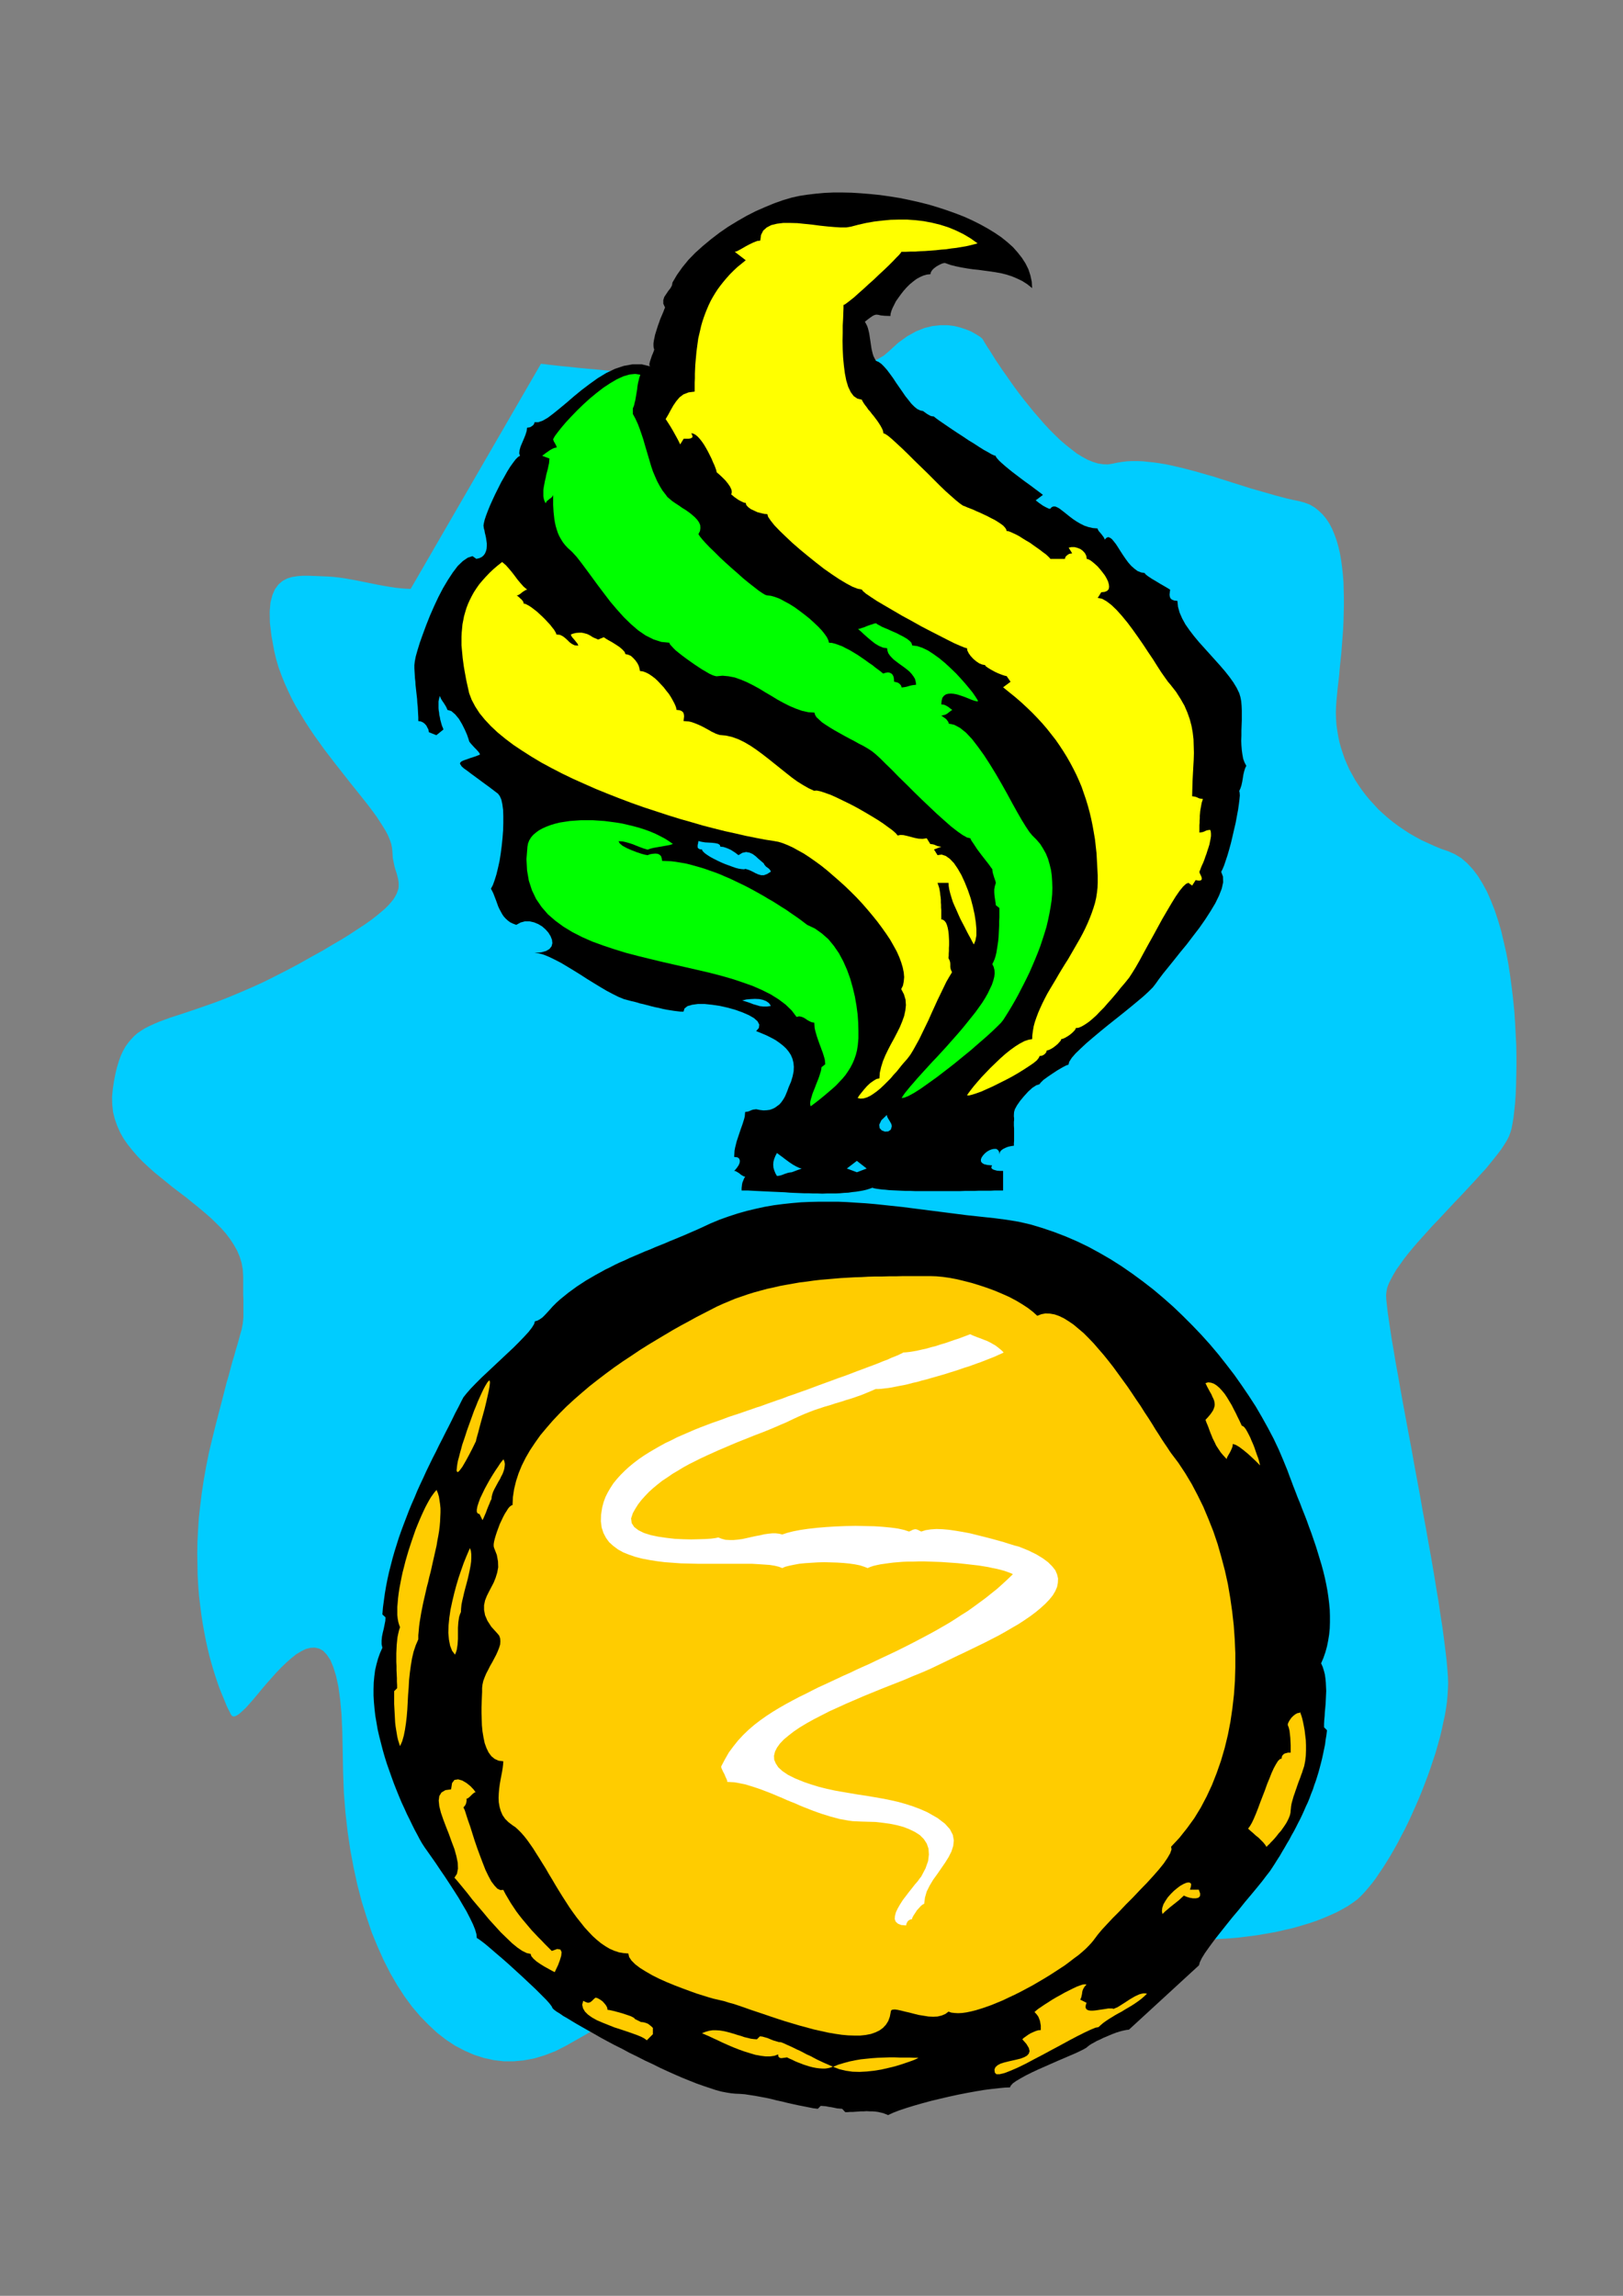
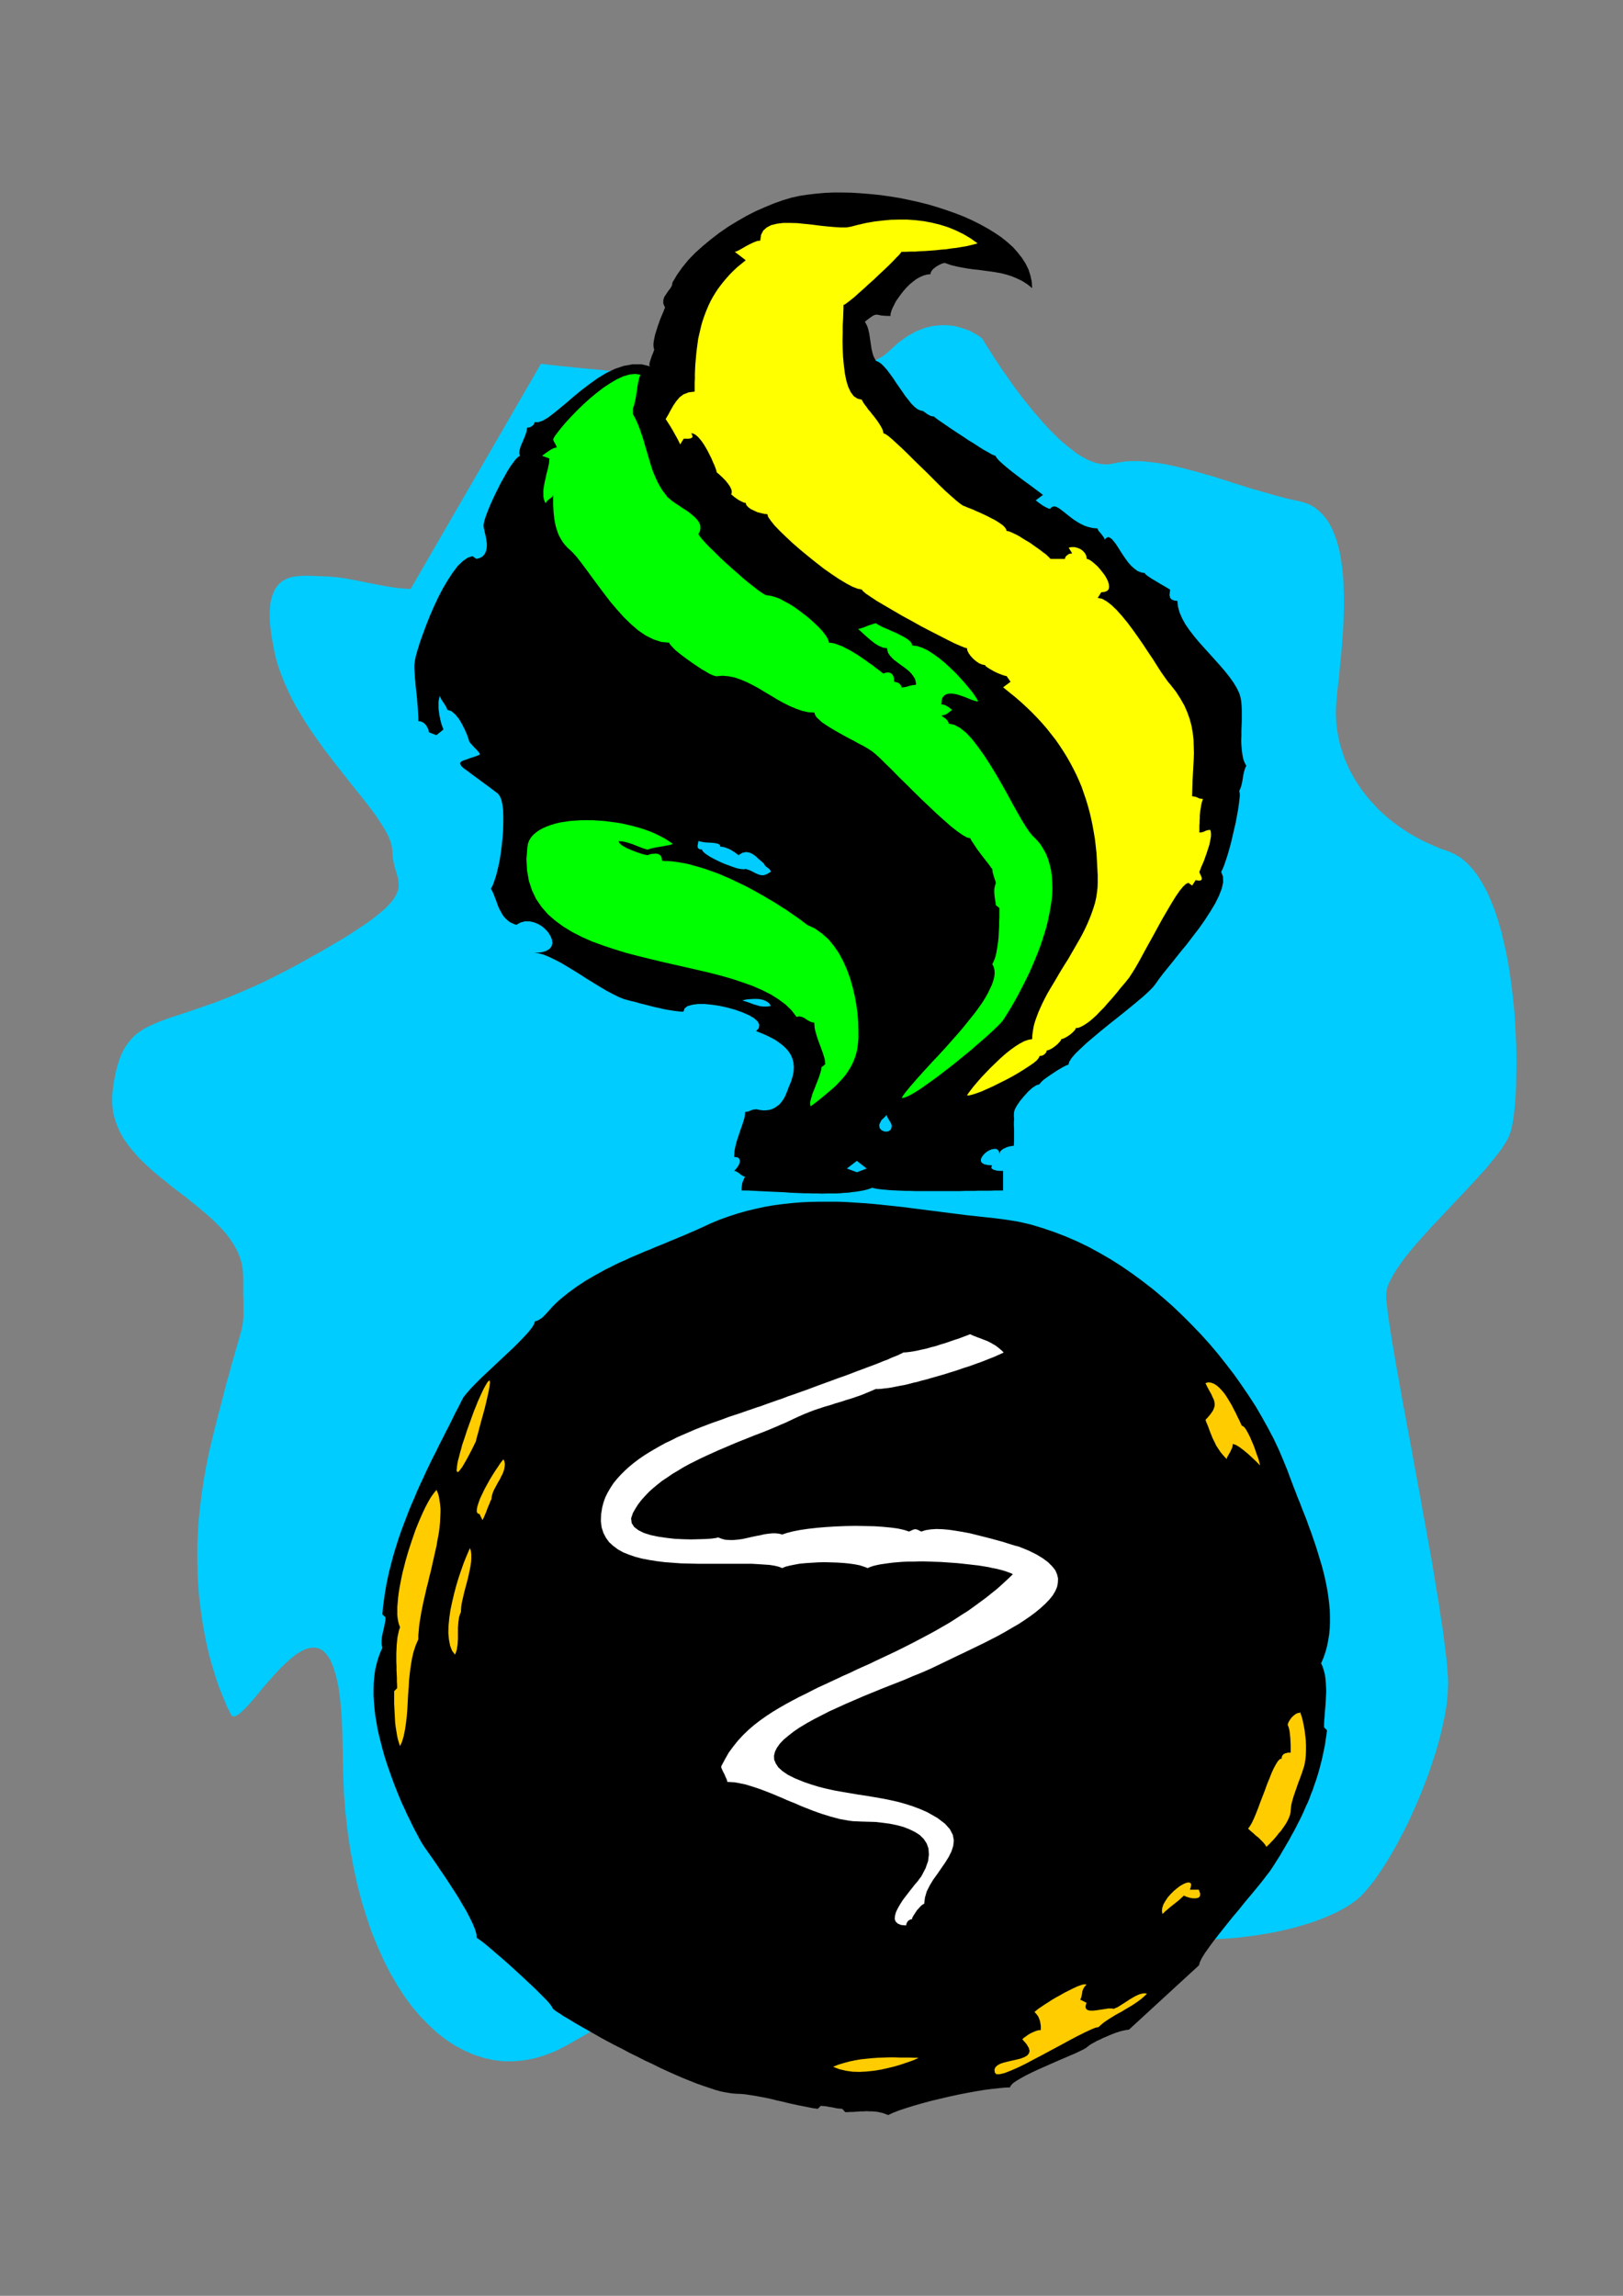
<svg xmlns="http://www.w3.org/2000/svg" height="841.89pt" viewBox="0 0 595.276 841.89" width="595.276pt" version="1.1" id="d93b8e4f-f610-11ea-ad65-dcc15c148e23">
  <rect x="0" y="0" width="595.276" height="841.89" fill="#808080" stroke="none" />
  <g>
    <path style="fill:#00ccff;" d="M 150.614,215.961 L 148.886,215.889 147.014,215.745 145.07,215.529 143.126,215.241 141.038,214.881 138.95,214.521 136.862,214.089 134.702,213.657 132.542,213.225 130.454,212.793 128.366,212.433 126.35,212.073 124.334,211.785 122.39,211.569 120.518,211.425 118.79,211.353 116.99,211.281 115.118,211.209 113.102,211.137 111.086,211.137 109.142,211.281 107.198,211.569 105.326,212.145 103.67,213.009 102.158,214.305 100.862,216.033 99.926,218.193 99.206,220.929 98.918,224.313 98.99,228.345 99.566,233.169 100.574,238.713 101.294,241.737 102.158,244.689 103.238,247.641 104.39,250.521 105.686,253.401 107.054,256.281 108.566,259.089 110.222,261.825 111.878,264.561 113.606,267.225 115.406,269.889 117.278,272.481 119.078,275.001 121.022,277.521 122.894,279.969 124.766,282.345 126.638,284.721 128.438,287.025 130.238,289.257 131.966,291.417 133.622,293.505 135.206,295.521 136.718,297.537 138.086,299.409 139.31,301.281 140.462,303.081 141.47,304.737 142.334,306.393 142.982,307.977 143.486,309.417 143.774,310.857 143.918,312.153 143.99,313.377 144.062,314.601 144.278,315.681 144.494,316.761 144.71,317.769 144.998,318.777 145.286,319.641 145.574,320.577 145.79,321.441 146.006,322.305 146.15,323.169 146.222,324.033 146.222,324.897 146.15,325.833 145.862,326.697 145.502,327.705 144.998,328.641 144.35,329.721 143.486,330.801 142.478,331.953 141.254,333.177 139.742,334.473 138.086,335.841 136.142,337.353 133.91,338.937 131.39,340.593 128.654,342.393 125.558,344.337 122.102,346.353 118.358,348.585 114.182,350.889 109.718,353.409 105.11,355.857 100.718,358.089 96.542,360.177 92.582,361.977 88.766,363.633 85.166,365.145 81.782,366.513 78.542,367.737 75.446,368.817 72.566,369.825 69.83,370.761 67.238,371.625 64.79,372.417 62.558,373.137 60.398,373.929 58.454,374.649 56.582,375.441 54.854,376.233 53.27,377.025 51.758,377.961 50.39,378.897 49.166,379.977 48.014,381.201 46.934,382.497 45.926,383.937 45.062,385.521 44.27,387.249 43.55,389.265 42.902,391.425 42.326,393.801 41.822,396.393 41.39,399.273 41.102,402.225 41.174,405.033 41.462,407.769 42.11,410.361 42.974,412.809 44.054,415.257 45.35,417.561 46.862,419.721 48.59,421.881 50.39,423.969 52.334,425.985 54.422,427.929 56.582,429.873 58.886,431.745 61.19,433.617 63.494,435.489 65.87,437.289 68.246,439.089 70.55,440.961 72.782,442.761 75.014,444.633 77.102,446.433 79.118,448.377 81.062,450.321 82.79,452.265 84.374,454.353 85.742,456.441 86.966,458.601 87.902,460.833 88.622,463.137 89.054,465.585 89.198,468.105 89.198,470.553 89.198,472.713 89.198,474.657 89.27,476.313 89.27,477.825 89.27,479.121 89.27,480.273 89.27,481.353 89.27,482.217 89.27,483.081 89.198,483.873 89.126,484.593 89.054,485.313 88.91,486.033 88.766,486.825 88.622,487.617 88.334,488.553 88.046,489.561 87.758,490.641 87.398,491.937 86.966,493.449 86.462,495.105 85.958,496.977 85.31,499.065 84.662,501.441 83.942,504.177 83.078,507.129 82.214,510.513 81.278,514.185 80.198,518.289 79.046,522.753 77.822,527.721 76.598,532.833 75.59,537.873 74.726,542.769 74.006,547.521 73.43,552.201 72.926,556.737 72.638,561.201 72.422,565.449 72.35,569.697 72.422,573.729 72.494,577.689 72.71,581.505 72.998,585.177 73.43,588.777 73.862,592.161 74.366,595.473 74.942,598.641 75.518,601.665 76.166,604.545 76.814,607.281 77.534,609.873 78.254,612.321 78.974,614.625 79.694,616.785 80.414,618.873 81.134,620.673 81.854,622.401 82.502,623.985 83.078,625.425 83.654,626.649 84.23,627.729 84.662,628.665 85.166,629.313 85.886,629.457 86.678,629.169 87.686,628.521 88.838,627.513 90.134,626.289 91.502,624.777 92.942,623.121 94.526,621.249 96.11,619.305 97.838,617.289 99.566,615.345 101.366,613.329 103.166,611.457 105.038,609.657 106.838,608.073 108.638,606.633 110.438,605.553 112.166,604.689 113.894,604.257 115.478,604.185 117.062,604.545 118.502,605.337 119.87,606.777 121.166,608.721 122.246,611.313 123.254,614.553 124.118,618.513 124.766,623.265 125.27,628.737 125.558,635.145 125.702,642.417 125.846,650.049 126.134,657.537 126.71,664.737 127.502,671.721 128.51,678.489 129.734,685.041 131.102,691.305 132.686,697.353 134.486,703.113 136.358,708.657 138.518,713.913 140.75,718.881 143.126,723.561 145.718,728.025 148.382,732.129 151.19,735.945 154.142,739.401 157.238,742.569 160.334,745.449 163.574,747.969 166.958,750.201 170.414,752.001 173.87,753.513 177.47,754.665 181.07,755.457 184.742,755.889 188.486,755.889 192.23,755.529 196.046,754.809 199.862,753.657 203.75,752.145 207.566,750.201 211.382,748.041 215.054,745.953 218.654,743.793 222.11,741.705 225.566,739.545 228.878,737.529 232.118,735.441 235.286,733.425 238.382,731.409 241.406,729.465 244.358,727.521 247.238,725.649 250.046,723.849 252.854,722.121 255.59,720.393 258.254,718.737 260.918,717.153 263.51,715.641 266.102,714.201 268.694,712.833 271.214,711.609 273.734,710.385 276.182,709.305 278.702,708.297 281.15,707.433 283.67,706.641 286.118,705.993 288.638,705.417 291.158,704.913 293.606,704.625 296.198,704.409 298.718,704.337 301.382,704.337 304.118,704.193 306.998,704.049 310.022,703.761 313.19,703.545 316.43,703.185 319.742,702.825 323.126,702.465 326.654,702.033 330.182,701.601 333.782,701.169 337.454,700.737 341.126,700.377 344.798,699.945 348.542,699.585 352.286,699.225 356.03,698.937 359.774,698.649 363.446,698.505 367.118,698.361 370.79,698.289 374.39,698.289 377.918,698.361 381.446,698.577 384.83,698.865 388.142,699.297 391.382,699.801 394.55,700.377 397.574,701.169 400.454,702.105 403.19,703.113 405.854,704.337 408.518,705.561 411.254,706.641 414.134,707.649 417.158,708.513 420.254,709.233 423.494,709.809 426.734,710.313 430.046,710.673 433.43,710.961 436.886,711.105 440.342,711.177 443.798,711.177 447.326,711.033 450.782,710.817 454.238,710.529 457.694,710.097 461.078,709.665 464.39,709.089 467.702,708.513 470.87,707.793 474.038,707.073 477.062,706.209 479.942,705.345 482.75,704.409 485.342,703.401 487.862,702.321 490.238,701.241 492.398,700.089 494.414,698.937 496.214,697.713 497.87,696.489 499.238,695.193 500.534,693.825 501.83,692.313 503.198,690.657 504.566,688.857 505.862,686.913 507.23,684.897 508.598,682.737 509.966,680.505 511.334,678.129 512.702,675.681 513.998,673.161 515.366,670.569 516.662,667.905 517.886,665.241 519.11,662.505 520.334,659.697 521.486,656.889 522.566,654.081 523.646,651.273 524.654,648.393 525.59,645.585 526.526,642.777 527.318,639.969 528.11,637.161 528.758,634.497 529.334,631.761 529.91,629.169 530.342,626.649 530.702,624.129 530.918,621.753 531.062,619.449 531.134,617.217 531.062,614.841 530.846,612.033 530.558,608.721 530.126,605.121 529.622,601.089 529.046,596.769 528.326,592.161 527.606,587.265 526.742,582.153 525.878,576.825 524.942,571.353 523.934,565.809 522.926,560.049 521.846,554.289 520.838,548.529 519.758,542.697 518.678,536.865 517.67,531.177 516.59,525.489 515.582,520.017 514.574,514.617 513.638,509.433 512.774,504.465 511.91,499.785 511.19,495.393 510.47,491.217 509.894,487.473 509.39,484.089 508.958,481.137 508.67,478.545 508.454,476.529 508.382,474.945 508.526,473.577 508.814,472.137 509.39,470.625 510.182,469.041 511.118,467.313 512.198,465.513 513.494,463.713 514.862,461.769 516.374,459.825 518.03,457.809 519.758,455.793 521.63,453.705 523.502,451.617 525.446,449.457 527.462,447.369 529.478,445.209 531.494,443.049 533.51,440.889 535.526,438.801 537.542,436.641 539.486,434.553 541.358,432.537 543.158,430.521 544.958,428.577 546.542,426.633 548.054,424.761 549.422,423.033 550.718,421.305 551.798,419.649 552.734,418.137 553.454,416.697 553.958,415.329 554.39,413.889 554.75,412.017 555.11,409.857 555.398,407.337 555.686,404.601 555.902,401.505 556.046,398.265 556.118,394.737 556.19,391.065 556.19,387.177 556.118,383.217 555.902,379.113 555.686,374.937 555.398,370.689 554.966,366.369 554.462,362.121 553.886,357.801 553.238,353.553 552.446,349.377 551.51,345.273 550.574,341.313 549.422,337.425 548.198,333.753 546.83,330.297 545.39,326.985 543.734,323.961 542.006,321.153 540.134,318.705 538.118,316.545 535.958,314.673 533.582,313.233 531.134,312.153 528.614,311.289 526.166,310.281 523.79,309.201 521.414,308.121 519.182,306.897 517.022,305.673 514.934,304.305 512.918,302.937 510.974,301.497 509.102,299.985 507.302,298.401 505.574,296.817 503.99,295.089 502.406,293.361 500.966,291.633 499.598,289.833 498.302,287.961 497.078,286.089 495.998,284.145 494.918,282.201 494.054,280.257 493.19,278.241 492.47,276.153 491.822,274.137 491.246,272.049 490.814,269.961 490.454,267.801 490.166,265.713 490.022,263.553 489.95,261.393 490.022,259.233 490.166,257.073 490.382,254.841 490.598,252.537 490.886,250.089 491.174,247.569 491.39,244.905 491.678,242.169 491.966,239.433 492.182,236.625 492.398,233.745 492.614,230.865 492.758,227.913 492.83,225.033 492.902,222.081 492.902,219.201 492.83,216.393 492.758,213.513 492.542,210.777 492.254,208.113 491.894,205.449 491.462,202.929 490.886,200.481 490.238,198.177 489.446,196.017 488.582,193.929 487.574,191.985 486.422,190.257 485.126,188.673 483.686,187.305 482.174,186.081 480.446,185.073 478.574,184.353 476.486,183.777 474.326,183.345 472.166,182.841 469.934,182.265 467.774,181.689 465.542,181.041 463.238,180.393 461.006,179.745 458.702,179.097 456.47,178.377 454.166,177.657 451.862,176.937 449.63,176.217 447.326,175.497 445.094,174.777 442.79,174.129 440.558,173.481 438.326,172.833 436.094,172.257 433.862,171.681 431.702,171.177 429.542,170.673 427.454,170.241 425.294,169.881 423.278,169.593 421.19,169.377 419.174,169.161 417.23,169.089 415.286,169.089 413.414,169.161 411.614,169.377 409.814,169.665 408.086,170.025 406.358,170.313 404.558,170.241 402.686,169.953 400.814,169.377 398.87,168.585 396.926,167.505 394.91,166.281 392.966,164.769 390.95,163.185 388.934,161.457 386.918,159.513 384.974,157.569 383.03,155.481 381.086,153.249 379.214,151.089 377.342,148.785 375.542,146.553 373.814,144.321 372.158,142.089 370.574,139.857 369.134,137.769 367.694,135.753 366.398,133.809 365.174,132.009 364.094,130.281 363.158,128.769 362.294,127.473 361.574,126.321 360.998,125.385 360.638,124.737 360.35,124.305 360.278,124.161 360.062,124.017 359.558,123.585 358.694,123.009 357.47,122.289 356.03,121.497 354.23,120.777 352.286,120.129 349.982,119.553 347.534,119.265 344.87,119.265 342.062,119.553 339.11,120.273 336.014,121.497 332.774,123.297 329.462,125.673 326.078,128.769 324.134,130.425 321.614,131.865 318.734,133.089 315.35,134.241 311.606,135.177 307.502,136.041 303.11,136.689 298.43,137.265 293.534,137.625 288.422,137.985 283.094,138.201 277.694,138.273 272.15,138.345 266.606,138.273 260.99,138.129 255.446,137.985 249.902,137.697 244.43,137.409 239.174,137.121 233.99,136.761 229.094,136.401 224.342,136.041 219.95,135.609 215.774,135.249 212.03,134.889 208.646,134.529 205.694,134.241 203.174,133.953 201.158,133.737 199.646,133.521 198.71,133.449 198.422,133.377 150.614,215.961 Z" />
    <path style="fill:#000000;" d="M 371.942,407.769 L 372.23,406.761 373.022,405.321 374.174,403.665 375.614,401.937 377.126,400.281 378.638,398.913 380.078,397.977 381.23,397.617 381.662,397.041 382.67,396.033 384.254,394.881 386.054,393.657 387.926,392.433 389.654,391.425 391.022,390.705 391.886,390.417 392.174,389.337 393.11,387.897 394.478,386.313 396.35,384.513 398.51,382.497 400.958,380.409 403.622,378.177 406.358,375.945 409.166,373.713 411.974,371.481 414.638,369.321 417.158,367.233 419.39,365.361 421.334,363.561 422.846,362.049 423.854,360.753 425.078,359.025 426.662,356.937 428.534,354.633 430.622,352.041 432.854,349.233 435.23,346.353 437.534,343.329 439.91,340.233 442.07,337.137 444.014,334.113 445.742,331.233 447.11,328.425 448.118,325.833 448.622,323.529 448.55,321.441 447.902,319.713 448.406,318.705 448.982,317.337 449.558,315.609 450.206,313.665 450.854,311.433 451.502,309.057 452.078,306.609 452.654,304.089 453.23,301.641 453.662,299.265 454.094,296.961 454.382,294.945 454.598,293.217 454.742,291.705 454.67,290.697 454.526,290.049 454.958,289.113 455.318,288.033 455.606,286.737 455.822,285.441 456.038,284.073 456.326,282.849 456.686,281.697 457.118,280.833 456.47,279.609 455.966,278.241 455.678,276.657 455.462,275.073 455.318,273.345 455.246,271.617 455.318,269.745 455.318,267.873 455.39,266.001 455.462,264.129 455.462,262.329 455.462,260.529 455.39,258.801 455.246,257.145 454.958,255.633 454.526,254.193 453.59,252.249 452.366,250.233 450.926,248.217 449.27,246.129 447.47,244.041 445.598,241.953 443.654,239.793 441.71,237.633 439.766,235.473 437.966,233.313 436.31,231.153 434.798,228.993 433.574,226.761 432.638,224.601 432.062,222.513 431.846,220.353 430.622,220.209 429.758,219.849 429.254,219.345 429.038,218.697 428.966,218.049 429.038,217.329 429.11,216.753 429.182,216.249 428.39,215.745 427.166,215.025 425.654,214.161 423.998,213.153 422.414,212.217 421.118,211.353 420.182,210.633 419.822,210.129 418.526,209.913 417.23,209.409 416.078,208.545 414.926,207.537 413.846,206.313 412.838,204.945 411.902,203.577 410.966,202.137 410.102,200.769 409.31,199.545 408.518,198.537 407.798,197.673 407.078,197.169 406.43,196.953 405.782,197.241 405.206,197.889 405.062,197.457 404.774,196.953 404.342,196.377 403.91,195.801 403.406,195.225 402.974,194.721 402.686,194.217 402.542,193.785 400.814,193.641 399.23,193.281 397.718,192.777 396.278,192.057 394.91,191.265 393.614,190.401 392.462,189.537 391.382,188.673 390.302,187.809 389.366,187.089 388.502,186.441 387.71,186.009 386.99,185.721 386.342,185.721 385.694,186.009 385.19,186.585 384.614,186.513 384.038,186.225 383.318,185.865 382.526,185.433 381.806,184.929 381.086,184.425 380.438,183.921 379.862,183.489 382.526,181.473 381.878,180.969 381.014,180.321 379.934,179.529 378.71,178.593 377.342,177.585 375.83,176.505 374.39,175.425 372.878,174.273 371.366,173.121 369.926,171.969 368.63,170.889 367.478,169.881 366.542,169.017 365.822,168.225 365.318,167.577 365.174,167.145 364.598,167.001 363.662,166.569 362.438,165.849 360.854,164.985 359.126,163.905 357.254,162.681 355.238,161.457 353.222,160.089 351.206,158.793 349.262,157.497 347.462,156.273 345.878,155.193 344.51,154.257 343.43,153.465 342.782,152.961 342.566,152.745 342.062,152.673 341.558,152.601 341.054,152.385 340.55,152.097 340.046,151.809 339.542,151.449 339.038,151.089 338.534,150.729 337.526,150.513 336.446,150.009 335.366,149.145 334.286,148.065 333.206,146.697 332.054,145.257 330.974,143.673 329.822,142.017 328.67,140.361 327.59,138.705 326.438,137.121 325.358,135.681 324.278,134.457 323.27,133.449 322.262,132.729 321.254,132.297 320.822,131.505 320.39,130.641 320.102,129.777 319.886,128.913 319.67,127.977 319.526,127.041 319.382,126.105 319.238,125.097 319.094,124.161 318.95,123.225 318.806,122.289 318.59,121.353 318.374,120.489 318.086,119.625 317.654,118.761 317.222,117.969 318.878,116.673 320.03,115.881 320.75,115.521 321.398,115.377 322.118,115.449 323.054,115.665 324.494,115.809 326.582,115.881 326.654,115.017 326.942,114.009 327.374,112.929 327.95,111.777 328.598,110.481 329.462,109.257 330.398,107.961 331.406,106.665 332.486,105.441 333.638,104.289 334.862,103.281 336.086,102.345 337.382,101.625 338.678,101.049 339.974,100.689 341.27,100.545 341.414,99.825 341.918,99.033 342.566,98.385 343.43,97.737 344.294,97.233 345.158,96.801 345.95,96.513 346.598,96.441 348.614,97.161 350.63,97.665 352.718,98.097 354.806,98.457 356.822,98.745 358.91,98.961 360.998,99.249 363.086,99.537 365.102,99.825 367.118,100.185 369.134,100.689 371.15,101.337 373.022,102.129 374.966,103.065 376.766,104.217 378.566,105.657 378.422,103.281 377.918,100.977 377.198,98.745 376.118,96.585 374.822,94.569 373.238,92.553 371.51,90.609 369.494,88.809 367.262,87.009 364.814,85.353 362.222,83.769 359.486,82.257 356.606,80.817 353.582,79.449 350.414,78.225 347.174,77.073 343.862,75.993 340.478,74.985 337.022,74.121 333.494,73.329 329.966,72.609 326.366,72.033 322.838,71.529 319.31,71.169 315.782,70.881 312.326,70.665 308.942,70.593 305.63,70.593 302.39,70.737 299.222,71.025 296.198,71.385 293.318,71.817 290.366,72.465 287.198,73.401 283.958,74.553 280.646,75.921 277.19,77.433 273.806,79.161 270.422,81.105 267.11,83.121 263.87,85.353 260.774,87.729 257.822,90.177 255.014,92.697 252.494,95.289 250.262,98.025 248.318,100.761 246.662,103.569 246.446,104.721 245.87,105.729 245.078,106.737 244.358,107.817 243.638,108.897 243.278,110.049 243.278,111.345 243.926,112.785 243.638,113.433 243.35,114.225 242.99,115.089 242.558,116.097 242.126,117.105 241.766,118.185 241.334,119.337 240.974,120.489 240.614,121.641 240.254,122.793 240.038,123.873 239.822,124.881 239.678,125.889 239.678,126.753 239.75,127.545 239.966,128.193 239.822,128.625 239.534,129.417 239.102,130.425 238.742,131.505 238.382,132.585 238.166,133.521 238.238,134.169 238.598,134.385 235.358,133.593 232.046,133.593 228.806,134.169 225.566,135.249 222.398,136.761 219.302,138.633 216.278,140.793 213.326,143.025 210.518,145.329 207.854,147.633 205.334,149.721 203.03,151.593 200.942,153.177 199.07,154.257 197.414,154.833 196.046,154.833 195.974,155.193 195.83,155.553 195.542,155.913 195.182,156.201 194.75,156.489 194.318,156.705 193.814,156.777 193.31,156.849 193.166,158.073 192.734,159.441 192.158,160.881 191.51,162.393 190.934,163.761 190.574,165.057 190.43,166.209 190.718,167.145 189.998,167.577 189.134,168.441 188.198,169.665 187.118,171.177 186.038,172.905 184.958,174.849 183.806,176.865 182.726,179.025 181.646,181.185 180.638,183.345 179.702,185.433 178.91,187.377 178.262,189.105 177.758,190.617 177.47,191.841 177.326,192.705 177.398,193.209 177.47,193.785 177.686,194.505 177.83,195.369 178.046,196.233 178.262,197.241 178.406,198.249 178.55,199.257 178.55,200.193 178.478,201.201 178.262,202.065 177.902,202.929 177.398,203.649 176.75,204.225 175.886,204.657 174.734,204.945 173.294,203.937 171.566,204.513 169.766,205.737 167.894,207.537 166.094,209.913 164.294,212.649 162.494,215.673 160.766,218.985 159.182,222.369 157.67,225.825 156.302,229.281 155.078,232.593 153.998,235.617 153.134,238.425 152.486,240.729 152.126,242.601 151.982,243.897 151.982,245.049 152.054,246.273 152.126,247.497 152.198,248.721 152.342,249.945 152.414,251.241 152.558,252.537 152.702,253.833 152.846,255.129 152.99,256.425 153.062,257.721 153.206,259.089 153.278,260.385 153.35,261.753 153.422,263.049 153.422,264.417 154.358,264.561 155.15,264.921 155.798,265.425 156.374,266.073 156.734,266.793 157.094,267.441 157.238,268.089 157.31,268.521 160.046,269.601 162.638,267.513 162.422,266.865 162.134,266.217 161.918,265.497 161.702,264.705 161.486,263.913 161.342,263.049 161.126,262.185 161.054,261.321 160.91,260.529 160.838,259.665 160.838,258.801 160.838,258.009 160.838,257.217 160.982,256.497 161.126,255.849 161.342,255.201 161.486,255.633 161.774,256.281 162.206,257.001 162.71,257.721 163.214,258.513 163.646,259.233 163.934,259.881 164.078,260.313 165.518,260.745 166.958,261.969 168.326,263.625 169.478,265.569 170.486,267.585 171.278,269.385 171.782,270.825 171.998,271.545 172.142,271.977 172.646,272.625 173.294,273.345 174.014,274.137 174.734,274.857 175.382,275.577 175.886,276.225 176.03,276.729 174.158,277.449 172.574,277.953 171.206,278.457 170.126,278.817 169.334,279.177 168.902,279.537 168.686,279.969 168.902,280.401 169.334,281.049 170.126,281.769 171.35,282.633 172.862,283.785 174.734,285.153 176.966,286.809 179.63,288.753 182.654,291.057 183.302,291.921 183.878,293.217 184.238,294.873 184.526,296.961 184.598,299.265 184.598,301.785 184.526,304.521 184.31,307.329 184.022,310.137 183.662,312.945 183.23,315.681 182.654,318.273 182.078,320.649 181.43,322.737 180.782,324.537 180.062,325.905 180.494,326.697 180.926,327.561 181.286,328.497 181.646,329.433 182.006,330.369 182.366,331.377 182.726,332.385 183.158,333.321 183.662,334.257 184.166,335.193 184.742,336.057 185.462,336.849 186.254,337.569 187.118,338.217 188.198,338.721 189.35,339.153 190.934,338.289 192.518,337.857 194.174,337.857 195.83,338.217 197.414,338.865 198.854,339.729 200.078,340.809 201.158,342.033 201.95,343.329 202.454,344.625 202.598,345.849 202.31,347.001 201.518,348.009 200.294,348.729 198.494,349.233 196.046,349.449 197.63,349.593 199.43,350.097 201.374,350.889 203.462,351.897 205.694,353.049 207.998,354.417 210.374,355.857 212.822,357.369 215.27,358.953 217.718,360.465 220.094,361.905 222.398,363.273 224.702,364.497 226.862,365.577 228.806,366.369 230.678,366.873 231.47,367.089 232.478,367.305 233.558,367.593 234.71,367.953 236.006,368.241 237.374,368.601 238.742,368.961 240.182,369.321 241.622,369.609 243.062,369.969 244.502,370.257 245.87,370.473 247.238,370.689 248.462,370.833 249.614,370.977 250.694,370.977 251.054,369.825 252.134,368.961 253.862,368.457 255.95,368.169 258.47,368.169 261.206,368.457 264.086,368.889 266.966,369.537 269.774,370.329 272.366,371.265 274.67,372.273 276.542,373.353 277.838,374.505 278.486,375.729 278.342,376.953 277.334,378.105 279.278,378.897 281.15,379.689 282.878,380.553 284.462,381.417 285.902,382.425 287.198,383.433 288.35,384.513 289.286,385.665 290.078,386.889 290.654,388.257 291.014,389.697 291.158,391.209 291.086,392.865 290.726,394.665 290.15,396.609 289.286,398.625 288.998,399.417 288.71,400.209 288.35,401.073 287.99,401.937 287.558,402.729 287.054,403.521 286.478,404.313 285.83,405.033 285.038,405.609 284.246,406.185 283.382,406.617 282.374,406.977 281.294,407.121 280.07,407.193 278.774,407.049 277.334,406.761 276.83,406.833 276.254,406.905 275.75,407.049 275.246,407.265 274.742,407.481 274.31,407.625 273.806,407.697 273.302,407.769 273.23,408.561 273.158,409.425 272.942,410.289 272.654,411.225 272.366,412.161 272.006,413.169 271.646,414.177 271.286,415.257 270.926,416.337 270.566,417.417 270.206,418.497 269.918,419.649 269.63,420.801 269.414,421.953 269.342,423.105 269.27,424.257 270.494,424.401 271.142,424.905 271.358,425.625 271.286,426.417 270.926,427.281 270.35,428.145 269.774,428.865 269.27,429.369 269.774,429.441 270.278,429.729 270.782,430.017 271.286,430.377 271.79,430.809 272.294,431.097 272.798,431.385 273.302,431.457 272.87,432.249 272.582,432.969 272.294,433.689 272.15,434.409 272.078,435.057 272.006,435.633 272.006,436.137 272.006,436.569 273.158,436.569 274.382,436.569 275.678,436.641 277.046,436.713 278.486,436.785 279.926,436.857 281.51,436.929 283.022,437.001 284.678,437.073 286.262,437.145 287.918,437.217 289.646,437.361 291.302,437.433 293.03,437.505 294.758,437.577 296.486,437.577 298.214,437.649 299.87,437.649 301.598,437.721 303.254,437.649 304.91,437.649 306.494,437.649 308.078,437.577 309.662,437.433 311.174,437.361 312.614,437.145 313.982,437.001 315.35,436.785 316.574,436.569 317.798,436.281 318.95,435.921 319.958,435.561 320.678,435.777 321.47,435.921 322.478,436.065 323.558,436.209 324.71,436.281 326.006,436.425 327.446,436.497 328.958,436.569 330.47,436.641 332.126,436.713 333.854,436.713 335.582,436.785 337.382,436.785 339.182,436.785 341.054,436.785 342.926,436.785 344.798,436.785 346.67,436.785 348.542,436.785 350.342,436.785 352.214,436.785 353.942,436.713 355.742,436.713 357.398,436.713 359.054,436.641 360.566,436.641 362.078,436.641 363.446,436.641 364.742,436.569 365.894,436.569 366.974,436.569 367.91,436.569 367.91,429.369 367.262,429.369 366.542,429.369 365.678,429.297 364.886,429.081 364.238,428.865 363.734,428.505 363.59,428.001 363.878,427.353 362.15,427.209 360.926,426.921 360.134,426.417 359.774,425.841 359.774,425.121 360.062,424.401 360.566,423.681 361.214,422.961 362.006,422.313 362.87,421.809 363.806,421.449 364.598,421.305 365.39,421.305 365.966,421.665 366.398,422.241 366.542,423.249 366.686,422.529 367.19,421.881 367.838,421.377 368.702,420.945 369.566,420.585 370.43,420.369 371.222,420.225 371.87,420.153 371.87,419.289 371.942,418.281 371.942,417.201 371.942,416.049 371.942,414.897 371.942,413.817 371.87,412.809 371.87,411.945 371.87,411.297 371.942,410.865 371.942,410.577 371.942,410.361 371.942,410.217 371.942,409.929 371.87,409.497 371.87,408.849 371.942,407.769 Z" />
    <path style="fill:#ffff00;" d="M 316.07,146.553 L 316.358,147.129 316.79,147.849 317.294,148.569 317.87,149.289 318.446,150.153 319.166,150.945 319.814,151.809 320.534,152.673 321.182,153.537 321.83,154.401 322.406,155.265 322.91,156.057 323.342,156.849 323.702,157.569 323.918,158.217 323.99,158.865 324.71,159.153 325.79,159.873 327.158,161.025 328.886,162.609 330.83,164.409 332.99,166.497 335.222,168.729 337.598,171.033 339.974,173.337 342.35,175.713 344.582,177.945 346.742,180.033 348.758,181.833 350.558,183.417 352.07,184.641 353.222,185.433 353.87,185.649 354.662,186.009 355.742,186.441 356.894,186.873 358.118,187.449 359.486,188.025 360.854,188.673 362.222,189.321 363.59,190.041 364.886,190.689 366.038,191.409 367.118,192.129 367.982,192.777 368.63,193.497 369.062,194.145 369.206,194.721 369.854,194.793 370.646,195.081 371.582,195.513 372.662,196.017 373.886,196.665 375.11,197.457 376.406,198.249 377.774,199.041 379.07,199.977 380.294,200.841 381.518,201.705 382.526,202.497 383.534,203.217 384.326,203.937 384.902,204.513 385.262,204.945 390.59,204.945 390.662,204.585 390.806,204.225 391.094,203.865 391.454,203.577 391.814,203.289 392.318,203.073 392.75,203.001 393.254,202.929 391.958,200.841 392.966,200.625 394.118,200.625 395.198,200.913 396.278,201.345 397.142,201.993 397.934,202.857 398.438,203.865 398.582,204.945 399.158,205.089 399.878,205.449 400.742,206.097 401.678,206.889 402.614,207.753 403.55,208.833 404.414,209.913 405.278,211.065 405.926,212.217 406.43,213.297 406.718,214.377 406.79,215.241 406.646,216.033 406.07,216.681 405.206,217.041 403.91,217.185 402.614,219.273 404.198,219.561 405.854,220.497 407.654,221.865 409.526,223.665 411.47,225.825 413.486,228.273 415.43,230.865 417.374,233.601 419.318,236.409 421.118,239.145 422.918,241.809 424.502,244.329 425.942,246.561 427.31,248.505 428.39,250.017 429.254,251.025 431.342,253.689 432.998,256.281 434.438,258.801 435.518,261.321 436.382,263.769 437.03,266.217 437.462,268.665 437.75,271.113 437.822,273.561 437.894,276.081 437.822,278.601 437.678,281.121 437.534,283.713 437.39,286.449 437.318,289.185 437.246,291.993 437.75,292.065 438.254,292.137 438.758,292.281 439.262,292.497 439.694,292.713 440.198,292.857 440.702,292.929 441.206,293.001 440.99,293.649 440.774,294.297 440.63,295.017 440.486,295.809 440.342,296.601 440.198,297.465 440.126,298.329 440.054,299.193 440.054,300.057 439.982,300.921 439.982,301.713 439.91,302.577 439.91,303.297 439.91,304.017 439.91,304.737 439.91,305.313 440.414,305.241 440.918,305.169 441.422,305.025 441.926,304.809 442.358,304.593 442.862,304.449 443.366,304.377 443.87,304.305 444.086,304.953 444.158,305.745 444.158,306.609 444.014,307.545 443.798,308.625 443.582,309.705 443.222,310.857 442.862,311.937 442.502,313.089 442.07,314.241 441.71,315.321 441.278,316.401 440.846,317.337 440.486,318.201 440.198,318.993 439.91,319.641 439.982,320.073 440.27,320.721 440.558,321.297 440.774,321.945 440.774,322.449 440.486,322.809 439.766,322.953 438.542,322.737 437.246,324.753 435.878,323.745 435.014,324.105 433.934,325.113 432.638,326.697 431.198,328.785 429.686,331.233 428.03,334.041 426.302,336.993 424.574,340.161 422.846,343.329 421.118,346.425 419.462,349.449 417.95,352.257 416.51,354.777 415.214,356.865 414.134,358.521 413.27,359.601 412.694,360.321 411.902,361.257 410.966,362.337 409.958,363.633 408.806,365.001 407.582,366.441 406.214,367.953 404.918,369.465 403.478,370.905 402.11,372.345 400.67,373.641 399.374,374.721 398.006,375.657 396.782,376.377 395.63,376.881 394.55,377.025 394.406,377.529 393.902,378.105 393.254,378.753 392.39,379.473 391.526,380.049 390.662,380.553 389.87,380.913 389.222,381.057 389.078,381.561 388.574,382.137 387.926,382.857 387.062,383.577 386.198,384.225 385.334,384.729 384.542,385.089 383.894,385.233 383.822,385.593 383.678,385.953 383.39,386.313 383.102,386.601 382.67,386.889 382.238,387.105 381.806,387.177 381.302,387.249 381.014,387.897 380.294,388.833 379.07,389.841 377.486,390.921 375.614,392.145 373.526,393.441 371.294,394.737 368.99,395.961 366.542,397.185 364.238,398.337 362.006,399.345 359.918,400.281 358.118,400.929 356.534,401.433 355.382,401.721 354.662,401.649 355.31,400.713 356.174,399.561 357.254,398.193 358.55,396.681 359.99,395.025 361.646,393.297 363.302,391.569 365.102,389.841 366.902,388.113 368.774,386.457 370.574,385.017 372.374,383.721 374.102,382.641 375.758,381.777 377.27,381.273 378.566,381.057 378.638,379.545 378.854,377.961 379.142,376.305 379.574,374.721 380.15,373.065 380.798,371.337 381.518,369.681 382.31,367.953 383.174,366.225 384.11,364.425 385.118,362.697 386.198,360.897 387.278,359.097 388.358,357.225 389.438,355.425 390.59,353.553 391.742,351.753 392.822,349.881 393.902,348.009 394.982,346.137 396.062,344.265 397.07,342.393 398.006,340.521 398.87,338.649 399.662,336.777 400.382,334.905 401.03,333.033 401.606,331.161 402.038,329.289 402.326,327.417 402.542,325.545 402.614,323.745 402.614,321.009 402.47,318.273 402.326,315.609 402.182,312.945 401.894,310.353 401.606,307.761 401.174,305.241 400.742,302.793 400.238,300.345 399.662,297.897 399.014,295.521 398.294,293.145 397.502,290.841 396.71,288.537 395.774,286.305 394.766,284.073 393.686,281.913 392.534,279.753 391.31,277.593 390.014,275.505 388.646,273.417 387.206,271.329 385.622,269.313 384.038,267.297 382.31,265.281 380.51,263.337 378.638,261.393 376.694,259.521 374.606,257.577 372.446,255.705 370.214,253.905 367.91,252.033 370.646,250.017 369.206,247.929 368.486,247.785 367.406,247.425 366.11,246.921 364.742,246.273 363.446,245.553 362.366,244.905 361.574,244.329 361.286,243.897 360.206,243.681 359.126,243.249 357.974,242.457 356.966,241.593 356.03,240.585 355.31,239.577 354.806,238.569 354.662,237.705 353.798,237.489 352.214,236.841 350.054,235.905 347.462,234.609 344.51,233.097 341.27,231.441 337.814,229.641 334.358,227.697 330.902,225.825 327.59,223.881 324.494,222.081 321.686,220.425 319.382,218.913 317.582,217.689 316.502,216.753 316.07,216.177 314.558,215.889 312.686,215.169 310.382,213.945 307.862,212.433 305.054,210.561 302.174,208.545 299.222,206.241 296.27,203.865 293.39,201.489 290.654,199.113 288.134,196.737 285.902,194.577 284.03,192.633 282.662,190.905 281.726,189.537 281.438,188.529 280.358,188.457 279.134,188.169 277.766,187.809 276.542,187.233 275.318,186.657 274.382,185.937 273.734,185.217 273.518,184.425 272.942,184.353 272.294,184.065 271.574,183.705 270.782,183.273 270.062,182.769 269.342,182.265 268.766,181.761 268.19,181.329 268.406,180.465 268.262,179.529 267.758,178.449 266.966,177.297 266.03,176.145 264.95,175.065 263.87,174.057 262.862,173.193 262.79,172.833 262.646,172.257 262.358,171.465 261.998,170.529 261.494,169.449 260.99,168.225 260.342,166.929 259.694,165.633 258.974,164.337 258.254,163.113 257.462,161.961 256.67,160.953 255.878,160.089 255.086,159.441 254.294,159.009 253.502,158.865 253.862,159.513 254.006,160.017 253.934,160.377 253.646,160.593 253.142,160.809 252.566,160.881 251.702,160.881 250.766,160.881 249.47,162.969 248.894,161.745 248.246,160.521 247.526,159.225 246.806,157.929 246.086,156.705 245.366,155.553 244.718,154.545 244.142,153.681 245.078,152.097 246.014,150.369 246.95,148.713 248.03,147.129 249.254,145.689 250.694,144.609 252.566,143.889 254.798,143.601 254.798,141.945 254.798,140.289 254.87,138.705 254.87,137.049 254.942,135.393 255.014,133.809 255.158,132.153 255.302,130.569 255.446,128.985 255.662,127.329 255.878,125.745 256.094,124.161 256.454,122.577 256.814,121.065 257.174,119.481 257.606,117.969 258.11,116.457 258.686,114.873 259.262,113.433 259.91,111.921 260.63,110.409 261.422,108.969 262.286,107.529 263.222,106.089 264.23,104.721 265.31,103.353 266.462,101.985 267.686,100.617 269.054,99.249 270.422,97.953 271.934,96.729 273.518,95.433 269.486,92.337 270.134,92.193 271.142,91.689 272.294,91.041 273.662,90.249 275.03,89.529 276.398,88.881 277.694,88.377 278.846,88.233 279.134,86.145 279.926,84.561 281.222,83.409 282.878,82.545 284.966,82.041 287.27,81.753 289.79,81.753 292.454,81.825 295.262,82.113 298.07,82.401 300.806,82.761 303.542,83.049 306.062,83.265 308.366,83.409 310.382,83.409 312.11,83.121 314.846,82.401 317.726,81.753 320.606,81.249 323.63,80.889 326.654,80.601 329.678,80.529 332.702,80.529 335.798,80.745 338.822,81.105 341.846,81.681 344.798,82.401 347.75,83.337 350.558,84.489 353.366,85.857 356.03,87.441 358.55,89.241 357.254,89.601 355.814,89.961 354.23,90.321 352.502,90.609 350.774,90.897 348.902,91.113 347.03,91.401 345.158,91.545 343.214,91.761 341.27,91.905 339.326,92.049 337.454,92.121 335.654,92.265 333.854,92.265 332.198,92.337 330.614,92.337 330.398,92.697 329.75,93.489 328.742,94.497 327.518,95.793 326.006,97.305 324.278,98.961 322.406,100.689 320.534,102.489 318.59,104.217 316.718,105.945 314.918,107.529 313.334,108.969 311.894,110.121 310.67,111.057 309.878,111.633 309.374,111.849 309.374,113.073 309.302,114.801 309.23,116.889 309.086,119.409 309.086,122.145 309.014,125.025 309.086,128.049 309.23,131.073 309.518,134.097 309.878,136.905 310.382,139.497 311.102,141.873 312.038,143.817 313.118,145.257 314.486,146.193 316.07,146.553 Z" />
    <path style="fill:#00ff00;" d="M 281.366,218.337 L 282.734,218.481 284.246,218.913 285.974,219.561 287.702,220.497 289.574,221.505 291.518,222.729 293.39,224.097 295.19,225.465 296.99,226.905 298.646,228.417 300.158,229.857 301.454,231.225 302.534,232.593 303.326,233.745 303.83,234.825 304.046,235.689 305.126,235.761 306.278,236.049 307.502,236.481 308.87,236.985 310.238,237.705 311.678,238.425 313.118,239.289 314.558,240.153 315.926,241.089 317.294,242.025 318.662,243.033 319.958,243.897 321.11,244.833 322.19,245.625 323.126,246.345 323.918,246.993 324.854,246.705 325.718,246.561 326.366,246.705 326.942,246.993 327.374,247.425 327.734,248.145 327.878,249.009 327.95,250.017 328.454,250.089 328.958,250.233 329.39,250.377 329.822,250.665 330.182,251.025 330.47,251.385 330.614,251.745 330.686,252.105 331.262,252.033 331.838,251.961 332.558,251.817 333.278,251.601 334.07,251.385 334.79,251.241 335.438,251.169 336.014,251.097 335.87,250.017 335.582,248.937 335.006,248.001 334.358,247.137 333.566,246.273 332.63,245.481 331.694,244.761 330.686,244.041 329.678,243.321 328.742,242.601 327.806,241.881 327.014,241.089 326.366,240.369 325.79,239.505 325.502,238.641 325.358,237.705 323.846,237.489 322.334,236.841 320.894,235.977 319.526,234.897 318.158,233.745 316.862,232.593 315.71,231.513 314.702,230.649 315.278,230.577 316.07,230.289 317.006,230.001 318.014,229.569 319.022,229.209 319.958,228.921 320.75,228.633 321.326,228.561 321.902,228.993 322.622,229.353 323.486,229.857 324.494,230.289 325.574,230.721 326.654,231.225 327.806,231.729 328.958,232.233 330.038,232.809 331.046,233.313 332.054,233.889 332.846,234.393 333.566,234.969 334.142,235.545 334.43,236.121 334.574,236.697 336.374,236.913 338.318,237.561 340.406,238.569 342.494,239.937 344.582,241.449 346.67,243.177 348.686,245.049 350.63,246.921 352.43,248.865 354.086,250.737 355.526,252.465 356.75,253.977 357.686,255.345 358.334,256.353 358.694,257.001 358.622,257.217 358.046,257.145 357.254,256.929 356.39,256.641 355.382,256.209 354.302,255.777 353.15,255.345 352.07,254.985 350.918,254.625 349.766,254.409 348.758,254.337 347.75,254.409 346.958,254.625 346.238,255.129 345.662,255.849 345.374,256.929 345.23,258.297 345.734,258.369 346.31,258.441 346.814,258.657 347.318,258.945 347.822,259.233 348.254,259.593 348.758,259.953 349.262,260.313 348.758,260.673 348.254,261.033 347.822,261.393 347.318,261.753 346.814,262.041 346.31,262.185 345.734,262.329 345.23,262.401 345.734,262.761 346.238,263.121 346.742,263.481 347.174,263.841 347.462,264.273 347.75,264.633 347.894,264.993 347.966,265.353 349.982,265.785 352.142,266.937 354.302,268.665 356.534,271.041 358.694,273.849 360.926,276.945 363.158,280.401 365.318,283.929 367.406,287.529 369.422,291.129 371.294,294.585 373.094,297.825 374.75,300.705 376.262,303.153 377.558,305.097 378.638,306.393 380.15,307.905 381.518,309.489 382.598,311.217 383.606,313.017 384.398,314.961 384.974,316.977 385.478,318.993 385.766,321.153 385.91,323.385 385.982,325.617 385.91,327.921 385.694,330.225 385.334,332.601 384.902,334.977 384.398,337.425 383.822,339.873 383.102,342.249 382.31,344.697 381.518,347.073 380.582,349.521 379.646,351.825 378.638,354.201 377.63,356.505 376.55,358.737 375.47,360.897 374.39,362.985 373.31,365.073 372.23,367.017 371.15,368.889 370.07,370.689 368.99,372.417 367.982,374.001 367.19,375.009 365.75,376.449 363.878,378.249 361.574,380.337 358.91,382.641 356.03,385.161 352.934,387.681 349.766,390.273 346.598,392.721 343.502,395.097 340.478,397.257 337.742,399.201 335.366,400.713 333.278,401.865 331.694,402.513 330.686,402.657 331.262,401.721 331.982,400.713 332.918,399.561 333.926,398.337 335.078,397.041 336.302,395.601 337.67,394.089 339.038,392.577 340.55,390.921 342.062,389.265 343.718,387.537 345.302,385.809 346.958,384.009 348.542,382.209 350.198,380.337 351.782,378.537 353.366,376.665 354.878,374.793 356.318,372.993 357.758,371.193 359.054,369.393 360.278,367.665 361.358,365.937 362.294,364.281 363.086,362.625 363.806,361.113 364.31,359.601 364.67,358.233 364.814,356.937 364.742,355.713 364.454,354.561 363.95,353.553 364.382,352.689 364.814,351.681 365.174,350.529 365.462,349.305 365.678,347.937 365.894,346.569 366.11,345.129 366.254,343.617 366.326,342.105 366.398,340.665 366.47,339.225 366.47,337.785 366.542,336.417 366.542,335.193 366.542,333.969 366.542,332.961 365.246,331.953 365.174,331.161 365.03,330.297 364.886,329.361 364.742,328.281 364.67,327.273 364.67,326.121 364.886,324.969 365.246,323.817 365.174,323.385 365.03,322.881 364.814,322.305 364.598,321.657 364.382,320.937 364.166,320.217 364.022,319.497 363.95,318.705 363.59,318.273 362.726,317.049 361.43,315.393 359.918,313.449 358.406,311.433 357.182,309.561 356.246,308.193 355.886,307.401 354.662,307.113 353.006,306.177 351.062,304.809 348.758,303.009 346.31,300.849 343.574,298.401 340.838,295.809 337.958,293.073 335.078,290.265 332.342,287.529 329.606,284.865 327.158,282.345 324.854,280.113 322.91,278.169 321.254,276.657 320.03,275.649 319.094,275.001 317.942,274.281 316.574,273.489 314.99,272.697 313.334,271.761 311.534,270.825 309.662,269.817 307.862,268.809 306.062,267.801 304.406,266.793 302.822,265.785 301.454,264.849 300.374,263.841 299.438,262.977 298.934,262.113 298.718,261.321 296.486,261.177 294.182,260.673 291.95,259.881 289.718,258.945 287.414,257.793 285.182,256.569 282.95,255.201 280.718,253.905 278.486,252.537 276.254,251.313 273.95,250.161 271.718,249.225 269.486,248.433 267.254,248.001 265.022,247.785 262.79,248.001 262.142,247.857 261.278,247.569 260.198,247.065 258.974,246.345 257.606,245.553 256.166,244.617 254.654,243.609 253.214,242.601 251.702,241.521 250.262,240.441 248.966,239.433 247.814,238.497 246.878,237.561 246.158,236.769 245.654,236.193 245.51,235.689 242.558,235.401 239.678,234.465 236.798,233.025 234.062,231.153 231.398,228.849 228.806,226.329 226.286,223.521 223.838,220.641 221.534,217.617 219.302,214.665 217.142,211.713 215.126,208.977 213.254,206.457 211.454,204.153 209.798,202.353 208.214,200.913 207.278,199.905 206.486,198.897 205.766,197.745 205.118,196.593 204.614,195.441 204.182,194.145 203.822,192.921 203.534,191.625 203.318,190.329 203.174,189.033 203.03,187.737 202.958,186.441 202.886,185.145 202.886,183.849 202.886,182.625 202.886,181.473 202.742,181.833 202.454,182.265 202.022,182.625 201.518,182.985 201.014,183.417 200.582,183.777 200.294,184.209 200.15,184.569 199.718,183.777 199.43,182.841 199.286,181.905 199.286,180.825 199.286,179.745 199.43,178.665 199.646,177.513 199.862,176.361 200.15,175.209 200.366,174.057 200.654,172.977 200.942,171.897 201.158,170.817 201.374,169.881 201.446,168.945 201.518,168.153 198.854,167.145 199.43,166.713 200.078,166.209 200.798,165.705 201.518,165.201 202.238,164.769 202.958,164.409 203.606,164.193 204.182,164.121 204.11,163.761 203.966,163.329 203.75,162.969 203.534,162.537 203.318,162.177 203.102,161.817 202.958,161.385 202.886,161.025 203.534,159.873 204.614,158.433 205.982,156.705 207.638,154.761 209.582,152.673 211.67,150.513 213.974,148.281 216.35,146.121 218.798,144.105 221.318,142.161 223.838,140.505 226.286,139.065 228.662,137.985 230.894,137.337 232.982,137.121 234.854,137.409 234.638,138.057 234.422,138.705 234.278,139.425 234.062,140.217 233.918,141.009 233.774,141.873 233.702,142.737 233.558,143.529 233.414,144.393 233.27,145.257 233.126,146.121 232.982,146.913 232.766,147.705 232.622,148.425 232.406,149.073 232.118,149.721 232.118,151.809 233.054,153.537 233.918,155.409 234.638,157.281 235.286,159.153 235.934,161.097 236.51,163.113 237.086,165.057 237.662,167.001 238.238,168.945 238.814,170.889 239.462,172.833 240.254,174.705 241.046,176.505 241.982,178.233 242.99,179.889 244.214,181.473 244.79,182.265 245.654,182.985 246.59,183.777 247.742,184.569 248.966,185.361 250.19,186.225 251.486,187.017 252.71,187.881 253.79,188.745 254.87,189.681 255.734,190.617 256.382,191.553 256.814,192.561 256.886,193.641 256.742,194.721 256.166,195.873 256.67,196.665 257.534,197.745 258.758,199.113 260.27,200.697 262.07,202.425 264.014,204.369 266.102,206.313 268.262,208.257 270.494,210.201 272.582,212.073 274.598,213.729 276.542,215.241 278.198,216.537 279.566,217.473 280.646,218.121 281.366,218.337 Z" />
-     <path style="fill:#ffff00;" d="M 264.014,269.529 L 266.246,269.745 268.478,270.249 270.71,271.041 272.942,272.121 275.174,273.417 277.406,274.929 279.566,276.513 281.798,278.241 283.958,279.969 286.118,281.697 288.278,283.425 290.366,285.081 292.454,286.593 294.542,287.889 296.558,289.041 298.574,289.977 299.582,289.905 300.95,290.193 302.678,290.769 304.694,291.489 306.926,292.497 309.302,293.649 311.822,294.873 314.414,296.241 316.934,297.681 319.382,299.121 321.758,300.561 323.846,301.929 325.718,303.297 327.302,304.449 328.526,305.529 329.246,306.393 330.254,306.177 331.406,306.249 332.702,306.537 334.07,306.897 335.438,307.257 336.878,307.545 338.39,307.617 339.902,307.401 341.198,309.489 341.702,309.561 342.206,309.633 342.71,309.777 343.214,309.993 343.718,310.209 344.222,310.353 344.726,310.425 345.23,310.497 342.566,311.505 343.862,313.593 345.374,313.377 346.886,313.881 348.398,314.961 349.91,316.545 351.278,318.561 352.646,320.937 353.87,323.601 355.022,326.481 356.03,329.433 356.822,332.457 357.47,335.409 357.902,338.217 358.118,340.737 358.118,343.041 357.758,344.913 357.182,346.353 356.606,345.345 356.03,344.193 355.31,342.897 354.59,341.529 353.87,340.089 353.078,338.577 352.286,337.065 351.566,335.481 350.846,333.825 350.126,332.241 349.478,330.729 348.974,329.145 348.542,327.705 348.182,326.265 347.966,324.969 347.894,323.745 343.862,323.745 344.078,324.393 344.294,325.041 344.51,325.761 344.654,326.553 344.798,327.417 344.87,328.209 345.014,329.145 345.086,330.009 345.086,330.945 345.158,331.881 345.158,332.817 345.23,333.753 345.23,334.617 345.23,335.481 345.23,336.345 345.23,337.137 345.878,337.281 346.454,337.713 346.958,338.361 347.318,339.225 347.606,340.233 347.822,341.385 347.966,342.609 348.038,343.905 348.11,345.201 348.11,346.425 348.038,347.649 348.038,348.729 347.966,349.737 347.966,350.457 347.894,351.033 347.894,351.393 348.254,352.113 348.47,352.761 348.542,353.409 348.542,353.985 348.542,354.561 348.614,355.137 348.83,355.785 349.19,356.505 348.182,358.161 347.102,360.033 346.094,362.121 345.014,364.353 343.862,366.729 342.782,369.105 341.63,371.625 340.55,374.073 339.398,376.449 338.246,378.825 337.166,381.057 336.014,383.145 334.934,385.089 333.926,386.745 332.846,388.185 331.838,389.337 331.262,389.985 330.542,390.849 329.75,391.857 328.814,393.009 327.734,394.161 326.654,395.457 325.43,396.681 324.206,397.905 322.982,399.057 321.686,400.137 320.39,401.073 319.166,401.865 317.942,402.441 316.718,402.801 315.566,402.873 314.558,402.657 315.134,401.721 315.998,400.641 316.934,399.489 318.014,398.265 319.166,397.185 320.39,396.321 321.47,395.673 322.55,395.457 322.694,393.369 323.198,391.209 323.846,389.121 324.71,387.033 325.718,384.945 326.798,382.857 327.95,380.769 329.03,378.681 330.038,376.665 330.902,374.577 331.622,372.561 332.054,370.545 332.27,368.601 332.126,366.585 331.55,364.641 330.542,362.697 331.19,361.401 331.478,359.889 331.622,358.305 331.478,356.649 331.118,354.849 330.542,352.905 329.822,350.961 328.886,348.873 327.734,346.785 326.51,344.625 325.07,342.465 323.486,340.233 321.83,338.001 320.03,335.769 318.158,333.537 316.214,331.305 314.198,329.145 312.11,327.057 309.95,324.969 307.79,323.025 305.558,321.081 303.398,319.209 301.238,317.481 299.078,315.897 296.918,314.385 294.83,313.017 292.742,311.865 290.798,310.785 288.926,309.921 287.126,309.201 285.47,308.697 283.886,308.409 280.646,307.905 277.262,307.257 273.662,306.537 269.918,305.673 265.958,304.809 261.926,303.801 257.75,302.721 253.574,301.497 249.254,300.273 244.862,298.905 240.47,297.465 236.078,296.025 231.614,294.441 227.222,292.785 222.83,291.057 218.582,289.329 214.334,287.457 210.158,285.585 206.126,283.641 202.238,281.625 198.494,279.609 194.894,277.449 191.51,275.289 188.27,273.129 185.318,270.897 182.51,268.593 180.062,266.289 177.83,263.913 175.886,261.537 174.302,259.089 173.006,256.641 172.07,254.193 171.71,252.537 171.35,250.953 170.99,249.297 170.702,247.713 170.414,246.129 170.126,244.473 169.91,242.889 169.694,241.305 169.55,239.721 169.406,238.209 169.262,236.625 169.262,235.041 169.262,233.529 169.334,232.017 169.478,230.505 169.622,228.921 169.91,227.481 170.198,225.969 170.63,224.457 171.062,223.017 171.638,221.505 172.286,220.065 173.006,218.625 173.798,217.185 174.734,215.745 175.742,214.305 176.894,212.937 178.118,211.569 179.486,210.129 180.926,208.761 182.438,207.465 184.166,206.097 185.534,207.249 186.686,208.545 187.766,209.841 188.774,211.137 189.782,212.505 190.862,213.801 192.014,215.097 193.382,216.249 192.878,216.321 192.446,216.609 191.942,216.897 191.438,217.257 190.934,217.689 190.502,217.977 189.998,218.265 189.494,218.337 189.998,218.697 190.43,219.057 190.862,219.489 191.294,219.849 191.582,220.209 191.87,220.569 192.014,221.001 192.086,221.361 192.662,221.433 193.382,221.793 194.174,222.225 195.11,222.873 196.046,223.593 197.054,224.385 198.062,225.321 199.07,226.257 200.078,227.265 200.942,228.201 201.806,229.137 202.526,230.073 203.174,230.865 203.606,231.585 203.966,232.233 204.038,232.665 205.406,232.809 206.414,233.313 207.278,233.961 208.07,234.681 208.862,235.473 209.726,236.121 210.734,236.625 212.102,236.769 211.958,236.337 211.67,235.833 211.238,235.329 210.734,234.681 210.23,234.105 209.798,233.601 209.51,233.097 209.366,232.665 210.374,232.305 211.382,232.089 212.39,232.017 213.398,232.017 214.406,232.233 215.414,232.521 216.422,233.025 217.43,233.673 217.43,233.673 218.222,234.033 218.798,234.249 219.158,234.465 219.374,234.465 219.662,234.465 220.022,234.249 220.598,234.033 221.462,233.673 222.182,234.177 223.262,234.825 224.558,235.545 225.926,236.409 227.222,237.273 228.302,238.209 229.094,239.073 229.382,239.865 230.39,240.081 231.398,240.513 232.262,241.305 233.054,242.169 233.774,243.177 234.278,244.185 234.566,245.193 234.71,246.057 235.718,246.201 236.798,246.561 237.95,247.137 239.03,247.857 240.182,248.721 241.262,249.729 242.342,250.881 243.422,252.033 244.358,253.257 245.294,254.409 246.086,255.633 246.734,256.785 247.31,257.865 247.742,258.801 248.03,259.665 248.102,260.313 249.326,260.457 250.118,260.817 250.622,261.321 250.838,261.969 250.91,262.689 250.838,263.337 250.766,263.985 250.694,264.417 251.702,264.489 252.638,264.561 253.574,264.777 254.438,265.065 255.374,265.425 256.238,265.785 257.03,266.145 257.894,266.577 258.686,267.009 259.478,267.441 260.27,267.873 260.99,268.305 261.782,268.665 262.502,269.025 263.294,269.313 264.014,269.529 Z" />
    <path style="fill:#00ff00;" d="M 296.054,339.153 L 298.934,340.521 301.454,342.321 303.83,344.409 305.846,346.857 307.718,349.593 309.302,352.545 310.67,355.641 311.822,358.809 312.758,362.121 313.55,365.433 314.126,368.745 314.558,371.985 314.774,375.081 314.846,378.033 314.846,380.769 314.63,383.217 314.342,385.089 313.91,386.817 313.334,388.473 312.686,389.985 311.894,391.497 311.03,392.865 310.094,394.233 309.014,395.529 307.79,396.825 306.566,398.121 305.198,399.345 303.758,400.569 302.318,401.793 300.734,403.089 299.078,404.385 297.35,405.681 297.206,405.249 297.134,404.601 297.206,403.881 297.422,403.017 297.71,402.081 297.998,401.073 298.43,399.993 298.862,398.913 299.294,397.761 299.726,396.681 300.158,395.601 300.518,394.593 300.806,393.657 301.094,392.721 301.238,392.001 301.31,391.353 302.678,390.273 302.606,389.481 302.534,388.689 302.318,387.825 302.03,386.889 301.742,385.953 301.382,385.017 301.022,384.009 300.662,383.073 300.302,382.065 299.942,381.057 299.582,379.977 299.294,378.969 299.006,377.961 298.79,376.953 298.718,375.945 298.646,375.009 297.71,374.865 296.918,374.505 296.126,374.073 295.406,373.569 294.686,373.137 293.894,372.849 293.102,372.705 292.166,372.921 290.366,370.545 288.134,368.385 285.542,366.441 282.662,364.641 279.494,363.057 276.038,361.545 272.366,360.249 268.478,358.953 264.446,357.801 260.27,356.721 255.95,355.713 251.558,354.705 247.094,353.697 242.702,352.689 238.238,351.609 233.846,350.529 229.454,349.377 225.278,348.081 221.174,346.713 217.214,345.273 213.47,343.617 209.942,341.817 206.63,339.801 203.678,337.641 200.942,335.265 198.638,332.601 196.622,329.649 195.11,326.481 193.958,322.953 193.31,319.137 193.094,315.033 193.454,310.497 193.67,309.273 194.102,308.193 194.75,307.113 195.542,306.177 196.55,305.313 197.63,304.521 198.926,303.801 200.366,303.153 201.878,302.577 203.534,302.073 205.262,301.641 207.134,301.353 209.006,301.065 211.022,300.921 213.11,300.777 215.198,300.777 217.358,300.777 219.518,300.921 221.678,301.065 223.91,301.353 226.07,301.641 228.23,302.001 230.39,302.505 232.478,303.009 234.566,303.585 236.582,304.233 238.526,304.953 240.398,305.745 242.126,306.609 243.782,307.473 245.366,308.481 246.806,309.489 245.726,309.849 244.574,310.065 243.35,310.281 242.126,310.497 240.902,310.713 239.678,310.929 238.526,311.217 237.518,311.577 236.078,311.145 234.71,310.641 233.414,310.137 232.19,309.633 230.894,309.201 229.598,308.841 228.302,308.553 226.862,308.481 227.294,309.273 228.302,310.137 229.886,311.001 231.686,311.793 233.558,312.513 235.286,313.089 236.654,313.449 237.518,313.593 238.526,313.233 239.462,313.089 240.326,313.017 241.19,313.089 241.838,313.377 242.414,313.881 242.702,314.673 242.846,315.681 244.502,315.753 246.158,315.825 247.886,316.041 249.614,316.329 251.342,316.617 253.142,317.049 254.942,317.553 256.742,318.057 258.614,318.633 260.414,319.281 262.286,319.929 264.158,320.649 265.958,321.441 267.83,322.233 269.63,323.097 271.43,323.961 273.23,324.825 275.03,325.761 276.758,326.697 278.558,327.705 280.214,328.641 281.87,329.649 283.526,330.585 285.11,331.593 286.694,332.601 288.206,333.537 289.646,334.545 291.014,335.481 292.382,336.417 293.678,337.353 294.902,338.289 296.054,339.153 Z" />
    <path style="fill:#00ccff;" d="M 280.142,316.617 L 280.286,316.977 280.574,317.337 280.934,317.769 281.438,318.129 281.942,318.489 282.302,318.849 282.59,319.281 282.734,319.641 281.366,320.505 280.214,320.937 279.134,320.937 278.126,320.649 277.118,320.217 276.038,319.641 274.814,319.065 273.446,318.633 272.87,318.777 272.006,318.705 270.998,318.561 269.846,318.273 268.622,317.841 267.254,317.337 265.886,316.833 264.518,316.257 263.15,315.609 261.854,314.961 260.63,314.313 259.622,313.665 258.686,313.017 258.038,312.441 257.606,311.937 257.462,311.505 256.67,311.433 256.166,311.145 255.878,310.785 255.878,310.353 255.878,309.849 256.022,309.345 256.094,308.841 256.166,308.409 257.318,308.697 258.614,308.913 259.91,308.985 261.206,309.057 262.43,309.201 263.366,309.417 264.014,309.849 264.23,310.497 265.238,310.569 266.174,310.857 267.11,311.217 268.046,311.649 268.838,312.153 269.63,312.657 270.278,313.161 270.854,313.593 272.294,312.729 273.662,312.441 274.886,312.657 276.038,313.161 277.118,313.953 278.126,314.889 279.134,315.753 280.142,316.617 Z" />
    <path style="fill:#00ccff;" d="M 282.734,368.889 L 281.294,369.105 279.998,369.105 278.702,368.961 277.478,368.601 276.254,368.241 274.958,367.737 273.662,367.305 272.222,366.873 273.734,366.513 275.318,366.369 276.902,366.297 278.486,366.369 279.854,366.657 281.078,367.161 282.086,367.881 282.734,368.889 Z" />
-     <path style="fill:#00ccff;" d="M 290.366,429.873 L 289.718,429.945 288.998,430.089 288.35,430.305 287.702,430.521 286.982,430.809 286.334,431.025 285.614,431.169 284.966,431.241 284.39,430.233 283.958,429.153 283.67,428.145 283.598,427.065 283.67,426.057 283.958,424.977 284.39,423.897 284.966,422.817 285.83,423.465 286.91,424.257 288.134,425.193 289.502,426.201 290.798,427.065 292.094,427.785 293.174,428.289 294.038,428.505 290.366,429.873 Z" />
    <path style="fill:#00ccff;" d="M 314.27,429.873 L 310.598,428.505 314.27,425.697 317.87,428.505 314.27,429.873 Z" />
    <path style="fill:#00ccff;" d="M 327.086,413.025 L 326.726,414.249 325.79,414.897 324.566,414.969 323.414,414.537 322.622,413.673 322.478,412.449 323.27,410.793 325.286,408.849 325.358,409.353 325.574,409.857 325.862,410.361 326.222,410.937 326.51,411.441 326.798,411.945 327.014,412.521 327.086,413.025 Z" />
    <path style="fill:#000000;" d="M 202.67,479.121 L 202.238,479.625 201.59,480.345 200.798,481.209 199.934,482.145 198.998,483.081 197.99,483.801 197.054,484.305 196.19,484.521 195.902,485.529 195.11,486.825 193.886,488.409 192.302,490.137 190.43,492.081 188.27,494.241 185.966,496.401 183.59,498.633 181.214,500.865 178.838,503.097 176.534,505.257 174.446,507.345 172.646,509.217 171.134,510.945 169.982,512.385 169.334,513.609 168.182,515.913 166.958,518.217 165.806,520.593 164.654,522.897 163.43,525.273 162.278,527.577 161.054,529.953 159.902,532.329 158.678,534.705 157.526,537.081 156.374,539.457 155.294,541.833 154.142,544.281 153.062,546.657 152.054,549.105 150.974,551.553 149.966,554.001 149.03,556.449 148.094,558.897 147.158,561.417 146.294,563.865 145.502,566.385 144.71,568.905 143.99,571.425 143.342,573.945 142.694,576.465 142.118,579.057 141.614,581.649 141.182,584.169 140.822,586.761 140.462,589.425 140.246,592.017 141.398,593.097 141.326,594.393 141.038,595.833 140.75,597.273 140.39,598.713 140.102,600.153 139.958,601.593 139.958,602.961 140.246,604.257 139.382,606.201 138.662,608.217 138.086,610.305 137.582,612.465 137.294,614.697 137.078,617.001 137.006,619.377 137.006,621.753 137.15,624.201 137.366,626.649 137.654,629.169 138.086,631.689 138.518,634.209 139.094,636.729 139.742,639.249 140.39,641.769 141.11,644.289 141.902,646.809 142.766,649.257 143.63,651.705 144.494,654.081 145.43,656.457 146.366,658.761 147.302,660.993 148.31,663.153 149.246,665.241 150.254,667.257 151.19,669.201 152.126,671.073 153.062,672.801 153.926,674.457 154.79,675.969 155.726,677.409 156.95,679.137 158.318,681.081 159.83,683.241 161.414,685.617 163.142,688.137 164.798,690.657 166.526,693.321 168.182,695.913 169.694,698.505 171.134,700.953 172.358,703.329 173.438,705.561 174.23,707.505 174.734,709.233 174.878,710.673 175.382,710.961 176.39,711.681 177.902,712.833 179.702,714.345 181.862,716.217 184.238,718.233 186.686,720.393 189.206,722.697 191.726,725.001 194.174,727.305 196.478,729.465 198.494,731.481 200.222,733.209 201.518,734.649 202.382,735.801 202.67,736.449 202.958,736.737 203.462,737.169 204.254,737.745 205.334,738.393 206.558,739.257 208.07,740.121 209.726,741.129 211.526,742.209 213.542,743.361 215.702,744.585 218.006,745.881 220.382,747.249 222.902,748.617 225.494,749.985 228.23,751.353 230.894,752.793 233.702,754.161 236.51,755.601 239.318,756.897 242.054,758.265 244.862,759.561 247.598,760.785 250.262,761.937 252.926,763.017 255.446,764.025 257.894,764.889 260.27,765.681 262.43,766.401 264.518,766.977 266.39,767.337 268.19,767.625 269.702,767.769 271.43,767.841 273.23,767.985 275.102,768.273 276.974,768.561 278.918,768.921 280.862,769.281 282.878,769.713 284.822,770.217 286.838,770.649 288.854,771.153 290.798,771.585 292.742,772.017 294.614,772.377 296.414,772.737 298.214,773.097 299.942,773.313 301.022,772.233 301.958,772.305 302.894,772.377 303.974,772.593 304.982,772.737 306.062,772.953 307.07,773.169 308.006,773.241 308.87,773.313 310.022,774.537 310.886,774.537 311.822,774.465 312.758,774.465 313.766,774.393 314.774,774.321 315.782,774.249 316.79,774.249 317.87,774.177 318.95,774.249 319.958,774.249 320.966,774.321 322.046,774.465 322.982,774.681 323.918,774.897 324.854,775.257 325.718,775.617 327.59,774.753 329.822,773.889 332.414,773.025 335.222,772.161 338.246,771.297 341.414,770.433 344.726,769.641 348.11,768.849 351.422,768.129 354.734,767.481 357.902,766.905 360.926,766.401 363.734,766.041 366.326,765.753 368.558,765.537 370.43,765.465 370.718,764.817 371.51,763.953 372.734,763.089 374.318,762.153 376.262,761.073 378.422,759.993 380.726,758.913 383.174,757.833 385.622,756.753 388.07,755.673 390.446,754.665 392.606,753.729 394.622,752.865 396.278,752.073 397.574,751.425 398.438,750.921 398.942,750.489 399.59,749.985 400.382,749.481 401.318,748.977 402.326,748.401 403.478,747.897 404.63,747.321 405.854,746.817 407.006,746.313 408.23,745.809 409.382,745.377 410.534,745.017 411.542,744.729 412.55,744.513 413.342,744.369 414.062,744.297 439.766,720.681 440.054,719.601 440.774,718.089 441.926,716.217 443.51,713.985 445.31,711.537 447.398,708.873 449.63,706.065 451.934,703.185 454.31,700.377 456.614,697.497 458.918,694.761 461.006,692.241 462.878,689.937 464.462,687.849 465.758,686.193 466.622,684.897 467.558,683.457 468.494,681.945 469.43,680.505 470.294,678.993 471.158,677.553 472.022,676.041 472.886,674.601 473.678,673.089 474.542,671.577 475.334,670.065 476.054,668.625 476.846,667.113 477.566,665.601 478.286,664.017 478.934,662.505 479.654,660.993 480.302,659.409 480.878,657.825 481.526,656.241 482.03,654.657 482.606,653.073 483.11,651.489 483.614,649.833 484.046,648.249 484.478,646.593 484.91,644.865 485.27,643.209 485.63,641.481 485.99,639.753 486.206,638.025 486.494,636.297 486.71,634.497 485.63,633.417 485.63,632.121 485.702,630.753 485.846,629.313 485.918,627.873 486.062,626.361 486.206,624.777 486.278,623.193 486.35,621.681 486.422,620.097 486.35,618.513 486.278,617.001 486.134,615.489 485.918,613.977 485.558,612.609 485.126,611.241 484.55,609.945 485.414,607.929 486.134,605.841 486.71,603.753 487.142,601.593 487.502,599.361 487.718,597.129 487.79,594.897 487.79,592.593 487.718,590.289 487.502,587.985 487.214,585.609 486.854,583.233 486.422,580.929 485.918,578.553 485.342,576.177 484.694,573.801 483.974,571.425 483.254,569.049 482.534,566.745 481.742,564.441 480.95,562.137 480.086,559.833 479.294,557.601 478.43,555.369 477.566,553.209 476.774,551.121 475.91,549.033 475.118,546.945 474.326,544.929 473.606,542.985 472.886,541.113 472.238,539.313 470.654,535.425 468.998,531.537 467.126,527.577 465.038,523.617 462.878,519.729 460.574,515.769 458.054,511.881 455.462,508.065 452.726,504.177 449.846,500.433 446.894,496.689 443.798,493.017 440.558,489.417 437.246,485.961 433.79,482.505 430.334,479.193 426.662,475.953 422.99,472.857 419.174,469.905 415.358,467.097 411.398,464.361 407.438,461.841 403.334,459.465 399.23,457.233 395.054,455.217 390.878,453.417 386.558,451.761 382.31,450.321 377.99,449.025 373.598,448.017 369.206,447.297 364.814,446.721 361.43,446.361 358.118,446.001 354.734,445.641 351.35,445.209 347.966,444.777 344.582,444.345 341.198,443.913 337.814,443.481 334.43,443.049 331.046,442.617 327.662,442.257 324.278,441.897 320.894,441.537 317.51,441.249 314.054,441.033 310.742,440.817 307.358,440.673 303.974,440.673 300.59,440.673 297.206,440.745 293.822,440.889 290.51,441.177 287.126,441.537 283.814,441.969 280.502,442.545 277.19,443.265 273.878,444.057 270.566,444.993 267.254,446.073 264.014,447.225 260.702,448.593 257.462,450.105 255.878,450.825 254.222,451.545 252.566,452.265 250.91,452.985 249.182,453.705 247.454,454.425 245.654,455.145 243.854,455.937 242.054,456.657 240.254,457.377 238.454,458.169 236.582,458.889 234.782,459.681 232.91,460.473 231.038,461.265 229.238,462.129 227.366,462.921 225.566,463.785 223.766,464.721 221.966,465.585 220.166,466.593 218.438,467.529 216.71,468.537 214.982,469.545 213.326,470.625 211.67,471.705 210.086,472.857 208.502,474.009 206.99,475.233 205.478,476.457 204.038,477.753 202.67,479.121 Z" />
    <path style="fill:#ffcc00;" d="M 455.462,522.825 L 455.894,522.969 456.398,523.401 456.902,524.049 457.406,524.913 457.982,525.993 458.558,527.145 459.062,528.369 459.638,529.665 460.142,530.961 460.574,532.257 461.006,533.481 461.438,534.633 461.726,535.569 461.942,536.433 462.086,537.009 462.158,537.369 461.51,536.721 460.43,535.641 459.062,534.345 457.55,532.977 455.966,531.681 454.526,530.601 453.158,529.809 452.15,529.521 452.078,530.385 451.79,531.177 451.43,531.969 451.07,532.689 450.638,533.409 450.278,534.057 449.99,534.633 449.918,535.065 449.126,534.201 448.406,533.409 447.686,532.545 447.11,531.681 446.534,530.817 446.03,530.025 445.598,529.089 445.166,528.225 444.734,527.361 444.374,526.425 444.014,525.561 443.654,524.625 443.294,523.617 442.934,522.681 442.502,521.673 442.142,520.665 443.078,519.657 443.87,518.721 444.446,517.929 444.95,517.137 445.238,516.417 445.454,515.697 445.526,515.049 445.454,514.329 445.31,513.609 445.022,512.889 444.662,512.169 444.302,511.305 443.798,510.441 443.294,509.505 442.718,508.425 442.142,507.201 443.15,506.913 444.23,507.057 445.238,507.417 446.246,508.065 447.254,508.929 448.19,509.937 449.198,511.161 450.062,512.457 450.926,513.897 451.79,515.337 452.51,516.777 453.23,518.145 453.878,519.513 454.526,520.809 455.03,521.889 455.462,522.825 Z" />
    <path style="fill:#ffcc00;" d="M 473.39,663.873 L 473.318,664.737 473.102,665.673 472.742,666.609 472.31,667.545 471.806,668.481 471.158,669.489 470.51,670.425 469.79,671.433 468.998,672.297 468.278,673.233 467.558,674.097 466.838,674.889 466.118,675.609 465.542,676.257 464.966,676.761 464.534,677.265 463.958,676.401 463.31,675.609 462.446,674.745 461.582,673.881 460.574,673.089 459.638,672.225 458.702,671.433 457.766,670.569 458.414,669.705 459.134,668.481 459.854,666.969 460.646,665.097 461.438,663.081 462.23,660.921 463.094,658.689 463.958,656.457 464.75,654.225 465.614,652.137 466.406,650.121 467.198,648.393 467.99,646.953 468.71,645.801 469.43,645.081 470.078,644.865 470.15,644.145 470.438,643.641 470.87,643.209 471.302,642.993 471.878,642.849 472.382,642.705 472.958,642.705 473.39,642.705 473.39,641.409 473.39,640.041 473.318,638.601 473.246,637.233 473.102,635.865 472.958,634.641 472.67,633.489 472.31,632.553 472.382,632.049 472.67,631.401 473.102,630.681 473.678,629.889 474.326,629.241 475.046,628.665 475.838,628.233 476.702,628.089 476.774,627.873 476.918,628.017 477.062,628.449 477.35,629.241 477.638,630.249 477.926,631.473 478.214,632.913 478.502,634.497 478.718,636.297 478.934,638.097 479.006,639.969 479.006,641.913 478.934,643.857 478.718,645.729 478.358,647.601 477.782,649.329 477.566,650.049 477.278,650.769 476.99,651.633 476.63,652.569 476.27,653.505 475.91,654.513 475.55,655.593 475.19,656.601 474.83,657.681 474.47,658.689 474.182,659.697 473.894,660.705 473.678,661.569 473.534,662.433 473.462,663.225 473.39,663.873 Z" />
    <path style="fill:#ffcc00;" d="M 438.614,692.961 L 439.694,692.961 440.198,694.401 440.126,695.337 439.55,695.913 438.614,696.129 437.534,696.129 436.31,695.913 435.158,695.553 434.222,695.121 433.286,695.985 432.35,696.849 431.27,697.713 430.262,698.505 429.182,699.369 428.174,700.233 427.238,701.025 426.374,701.889 426.158,700.809 426.302,699.585 426.734,698.289 427.454,697.065 428.318,695.769 429.398,694.545 430.55,693.393 431.774,692.385 432.926,691.521 434.078,690.873 435.086,690.441 435.95,690.297 436.526,690.441 436.886,690.873 436.814,691.737 436.454,692.961 438.614,692.961 Z" />
    <path style="fill:#ffcc00;" d="M 402.902,743.361 L 401.75,743.577 400.022,744.297 397.862,745.305 395.27,746.601 392.39,748.113 389.222,749.841 385.982,751.569 382.67,753.369 379.358,755.097 376.262,756.753 373.31,758.193 370.646,759.345 368.414,760.209 366.614,760.641 365.462,760.641 364.886,760.065 364.742,758.913 365.102,758.049 365.894,757.329 366.974,756.753 368.342,756.321 369.782,755.961 371.366,755.601 372.95,755.241 374.39,754.881 375.686,754.377 376.694,753.801 377.342,753.081 377.63,752.145 377.342,750.993 376.478,749.553 374.966,747.825 375.47,747.321 376.19,746.817 376.982,746.241 377.918,745.665 378.854,745.233 379.862,744.801 380.798,744.513 381.734,744.441 381.734,743.649 381.734,742.785 381.59,741.993 381.446,741.129 381.158,740.337 380.798,739.473 380.222,738.681 379.43,737.817 380.006,737.313 380.798,736.665 381.878,735.945 383.03,735.153 384.398,734.289 385.838,733.353 387.422,732.417 389.006,731.553 390.518,730.689 392.102,729.897 393.542,729.177 394.91,728.529 396.062,728.097 397.142,727.737 397.934,727.665 398.51,727.737 397.79,728.529 397.358,729.249 397.07,729.897 396.926,730.545 396.854,731.193 396.71,731.841 396.566,732.489 396.206,733.281 398.51,734.433 398.222,735.369 398.15,736.089 398.366,736.665 398.798,737.025 399.374,737.241 400.022,737.313 400.886,737.313 401.75,737.241 402.758,737.097 403.694,736.953 404.702,736.809 405.638,736.665 406.502,736.521 407.294,736.521 407.942,736.521 408.446,736.665 409.094,736.377 409.814,736.089 410.534,735.657 411.326,735.153 412.118,734.649 412.91,734.145 413.774,733.569 414.566,733.065 415.43,732.561 416.294,732.057 417.086,731.697 417.878,731.337 418.67,731.121 419.39,730.977 420.038,730.977 420.686,731.121 419.606,732.129 418.526,733.065 417.374,733.929 416.222,734.721 414.998,735.513 413.774,736.233 412.55,736.953 411.398,737.673 410.174,738.321 409.022,738.969 407.87,739.689 406.79,740.337 405.71,741.057 404.702,741.777 403.766,742.569 402.902,743.361 Z" />
    <path style="fill:#ffcc00;" d="M 336.806,754.593 L 336.734,754.665 336.23,754.953 335.294,755.385 333.926,755.889 332.27,756.465 330.326,757.113 328.166,757.761 325.79,758.337 323.27,758.913 320.606,759.345 317.942,759.633 315.278,759.777 312.686,759.705 310.166,759.345 307.79,758.769 305.558,757.905 307.502,757.113 309.446,756.537 311.534,755.961 313.622,755.529 315.71,755.169 317.798,754.953 319.958,754.737 322.046,754.593 324.134,754.521 326.15,754.449 328.166,754.449 330.038,754.521 331.91,754.521 333.638,754.521 335.294,754.593 336.806,754.593 Z" />
-     <path style="fill:#ffcc00;" d="M 286.478,748.905 L 287.558,749.337 288.638,749.841 289.79,750.345 291.014,750.921 292.166,751.497 293.462,752.073 294.686,752.721 295.91,753.369 297.206,753.945 298.43,754.593 299.654,755.241 300.878,755.817 302.102,756.393 303.254,756.897 304.406,757.401 305.486,757.833 304.622,758.193 303.686,758.409 302.678,758.553 301.598,758.553 300.518,758.481 299.366,758.337 298.214,758.121 297.062,757.833 295.91,757.473 294.758,757.113 293.678,756.681 292.526,756.249 291.518,755.817 290.51,755.313 289.502,754.881 288.638,754.449 288.206,754.521 287.702,754.593 287.126,754.665 286.622,754.737 286.118,754.665 285.758,754.449 285.47,754.089 285.398,753.369 284.03,753.873 282.518,754.089 280.79,754.089 278.99,753.873 277.046,753.513 275.102,752.937 273.014,752.289 270.998,751.569 268.982,750.777 266.966,749.913 265.022,749.049 263.222,748.185 261.494,747.393 259.982,746.673 258.614,746.097 257.462,745.593 258.758,745.089 259.982,744.729 261.35,744.513 262.646,744.513 263.942,744.585 265.31,744.801 266.606,745.089 267.902,745.449 269.198,745.809 270.494,746.241 271.79,746.601 273.014,747.033 274.238,747.321 275.39,747.609 276.542,747.753 277.622,747.825 278.702,746.745 279.566,746.817 280.574,747.105 281.582,747.393 282.59,747.825 283.67,748.257 284.678,748.545 285.614,748.833 286.478,748.905 Z" />
-     <path style="fill:#ffcc00;" d="M 235.07,741.489 L 235.862,741.561 236.51,741.705 237.158,741.921 237.662,742.137 238.166,742.497 238.598,742.857 239.03,743.217 239.462,743.649 239.462,745.953 237.23,748.185 236.366,747.537 235.142,746.889 233.558,746.241 231.758,745.593 229.67,744.873 227.51,744.153 225.278,743.433 223.118,742.569 220.958,741.705 218.942,740.841 217.142,739.833 215.63,738.753 214.55,737.673 213.83,736.449 213.542,735.153 213.902,733.713 214.622,734.073 215.198,734.289 215.63,734.433 216.062,734.361 216.494,734.217 216.998,733.857 217.574,733.281 218.366,732.561 218.87,732.633 219.518,732.921 220.238,733.353 221.03,733.929 221.678,734.649 222.254,735.369 222.686,736.161 222.83,737.025 223.55,737.097 224.846,737.385 226.502,737.817 228.302,738.321 230.03,738.897 231.47,739.401 232.55,739.977 232.91,740.409 235.07,741.489 Z" />
-     <path style="fill:#ffcc00;" d="M 202.382,715.425 L 204.398,714.705 205.55,714.921 205.982,715.857 205.838,717.225 205.334,718.881 204.686,720.609 203.966,722.121 203.462,723.201 202.454,722.697 201.158,721.977 199.718,721.185 198.206,720.249 196.838,719.313 195.686,718.305 194.894,717.369 194.606,716.505 193.238,716.217 191.582,715.425 189.782,714.201 187.838,712.617 185.822,710.673 183.662,708.585 181.502,706.209 179.342,703.833 177.254,701.313 175.166,698.865 173.222,696.561 171.494,694.329 169.91,692.385 168.542,690.729 167.462,689.433 166.67,688.569 167.606,687.129 167.966,685.257 167.894,683.097 167.39,680.649 166.67,678.057 165.662,675.393 164.654,672.585 163.574,669.849 162.566,667.185 161.702,664.665 161.126,662.361 160.91,660.273 161.126,658.617 161.918,657.321 163.358,656.457 165.446,656.169 165.806,653.865 166.67,652.713 168.038,652.497 169.55,652.929 171.134,653.865 172.574,655.017 173.726,656.241 174.446,657.249 174.014,657.321 173.654,657.609 173.222,657.969 172.79,658.401 172.358,658.833 171.926,659.193 171.566,659.481 171.134,659.553 171.134,659.985 171.134,660.345 171.062,660.777 170.99,661.137 170.846,661.569 170.63,662.001 170.342,662.361 169.982,662.793 170.486,663.873 170.99,665.457 171.638,667.473 172.43,669.705 173.222,672.225 174.086,674.961 175.022,677.697 176.03,680.433 177.038,683.097 178.046,685.689 179.126,687.921 180.206,689.937 181.358,691.449 182.438,692.601 183.518,693.105 184.598,693.033 185.462,694.689 186.398,696.273 187.334,697.857 188.342,699.369 189.35,700.881 190.43,702.321 191.51,703.689 192.662,705.057 193.814,706.425 194.966,707.793 196.19,709.089 197.414,710.385 198.638,711.609 199.862,712.905 201.158,714.201 202.382,715.425 Z" />
+     <path style="fill:#ffcc00;" d="M 235.07,741.489 Z" />
    <path style="fill:#ffcc00;" d="M 153.422,601.161 L 152.486,603.321 151.694,605.697 151.118,608.145 150.686,610.737 150.326,613.401 150.038,616.065 149.894,618.801 149.678,621.537 149.534,624.273 149.39,626.937 149.174,629.529 148.886,631.977 148.526,634.353 148.094,636.513 147.518,638.529 146.726,640.329 146.366,639.249 146.006,638.097 145.718,636.873 145.502,635.577 145.286,634.281 145.07,632.913 144.926,631.617 144.854,630.249 144.782,628.881 144.71,627.513 144.638,626.145 144.566,624.849 144.566,623.625 144.566,622.401 144.566,621.249 144.566,620.169 145.646,619.089 145.646,617.937 145.574,616.713 145.574,615.417 145.502,613.977 145.43,612.465 145.43,610.953 145.358,609.441 145.358,607.857 145.358,606.273 145.43,604.689 145.502,603.177 145.646,601.737 145.79,600.369 146.078,599.001 146.366,597.777 146.726,596.697 146.366,595.761 146.078,594.753 145.862,593.529 145.718,592.233 145.718,590.793 145.718,589.281 145.862,587.697 146.006,585.969 146.222,584.241 146.51,582.369 146.87,580.497 147.23,578.625 147.662,576.609 148.166,574.665 148.67,572.649 149.246,570.633 149.822,568.689 150.47,566.673 151.118,564.729 151.766,562.857 152.414,560.985 153.134,559.185 153.854,557.457 154.574,555.801 155.294,554.217 156.014,552.705 156.734,551.337 157.454,550.041 158.102,548.961 158.822,547.953 159.47,547.089 160.118,546.369 160.622,547.593 160.982,548.817 161.198,550.185 161.414,551.625 161.558,553.137 161.558,554.649 161.486,556.233 161.414,557.961 161.27,559.617 161.054,561.417 160.766,563.145 160.406,565.017 160.118,566.817 159.686,568.689 159.254,570.633 158.822,572.505 158.39,574.449 157.958,576.393 157.454,578.265 157.022,580.209 156.518,582.081 156.086,584.025 155.654,585.897 155.222,587.769 154.862,589.569 154.502,591.369 154.214,593.097 153.926,594.825 153.71,596.481 153.566,598.137 153.422,599.649 153.422,601.161 Z" />
-     <path style="fill:#ffcc00;" d="M 176.822,619.017 L 176.966,617.721 177.254,616.425 177.758,615.057 178.334,613.689 179.054,612.321 179.774,610.881 180.566,609.513 181.286,608.145 182.006,606.777 182.582,605.481 183.086,604.185 183.446,603.033 183.518,601.881 183.446,600.801 183.086,599.793 182.366,598.929 180.206,596.553 178.766,594.321 177.902,592.305 177.542,590.361 177.542,588.633 177.902,586.905 178.55,585.249 179.342,583.665 180.206,582.009 181.07,580.353 181.79,578.553 182.366,576.681 182.726,574.737 182.654,572.577 182.222,570.201 181.214,567.609 181.07,567.033 181.07,566.241 181.214,565.305 181.502,564.153 181.862,562.929 182.294,561.633 182.798,560.265 183.302,558.897 183.95,557.529 184.526,556.305 185.174,555.081 185.822,554.073 186.398,553.137 186.974,552.489 187.55,552.057 187.982,551.913 188.126,548.961 188.558,546.081 189.278,543.129 190.214,540.249 191.366,537.441 192.806,534.561 194.39,531.825 196.262,529.017 198.206,526.281 200.438,523.617 202.742,520.953 205.19,518.361 207.782,515.769 210.518,513.249 213.326,510.801 216.206,508.353 219.23,505.977 222.254,503.673 225.278,501.441 228.374,499.281 231.542,497.193 234.638,495.105 237.734,493.161 240.83,491.289 243.854,489.489 246.878,487.689 249.83,486.033 252.638,484.521 255.374,483.009 258.038,481.641 260.558,480.345 262.934,479.121 265.166,478.113 267.398,477.177 269.63,476.241 271.934,475.449 274.238,474.657 276.542,473.937 278.918,473.289 281.294,472.641 283.67,472.137 286.118,471.561 288.494,471.129 290.942,470.697 293.39,470.265 295.838,469.977 298.358,469.617 300.806,469.329 303.326,469.113 305.846,468.897 308.366,468.681 310.886,468.537 313.406,468.393 315.926,468.321 318.446,468.177 320.966,468.105 323.558,468.105 326.078,468.033 328.598,468.033 331.19,467.961 333.71,467.961 336.23,467.961 338.75,467.961 341.27,467.961 343.43,468.033 345.806,468.249 348.326,468.609 350.99,469.113 353.654,469.761 356.462,470.481 359.27,471.345 362.078,472.281 364.814,473.289 367.55,474.441 370.142,475.593 372.59,476.889 374.894,478.257 376.982,479.625 378.854,481.065 380.438,482.505 381.95,481.929 383.462,481.641 385.118,481.713 386.774,482.001 388.43,482.577 390.23,483.441 391.958,484.521 393.758,485.745 395.558,487.257 397.43,488.841 399.23,490.641 401.102,492.585 402.902,494.673 404.774,496.833 406.574,499.065 408.374,501.369 410.102,503.745 411.83,506.121 413.558,508.497 415.214,510.945 416.798,513.321 418.382,515.625 419.822,517.929 421.262,520.089 422.63,522.249 423.854,524.265 425.078,526.137 426.158,527.865 427.166,529.377 428.102,530.745 428.894,531.969 429.542,532.905 432.206,536.433 434.726,540.249 437.102,544.209 439.262,548.313 441.35,552.561 443.222,557.025 445.022,561.561 446.606,566.241 447.974,571.065 449.27,575.961 450.35,580.857 451.214,585.897 451.934,590.937 452.51,596.049 452.87,601.161 453.086,606.273 453.086,611.385 452.942,616.425 452.582,621.465 452.006,626.505 451.286,631.401 450.35,636.225 449.198,640.977 447.83,645.657 446.246,650.193 444.518,654.585 442.574,658.761 440.414,662.865 438.038,666.753 435.374,670.425 432.566,673.953 429.542,677.193 429.686,678.201 429.182,679.641 428.174,681.369 426.806,683.385 425.006,685.617 422.918,687.993 420.614,690.513 418.094,693.105 415.574,695.769 412.982,698.361 410.534,700.953 408.158,703.329 406.07,705.561 404.198,707.577 402.686,709.377 401.606,710.817 400.958,711.681 400.166,712.617 399.23,713.625 398.15,714.705 396.854,715.857 395.486,717.009 393.902,718.161 392.318,719.385 390.59,720.681 388.718,721.905 386.846,723.129 384.83,724.425 382.814,725.649 380.726,726.873 378.638,728.097 376.478,729.249 374.318,730.401 372.158,731.481 369.998,732.489 367.91,733.497 365.822,734.361 363.734,735.225 361.718,735.945 359.774,736.593 357.902,737.169 356.174,737.601 354.446,737.961 352.862,738.177 351.422,738.249 350.126,738.177 348.902,738.033 347.894,737.673 346.742,738.537 345.374,739.113 343.862,739.473 342.278,739.545 340.55,739.473 338.75,739.185 336.95,738.897 335.222,738.465 333.566,738.033 331.982,737.673 330.542,737.313 329.246,737.025 328.238,736.881 327.374,736.953 326.87,737.169 326.726,737.673 326.366,739.545 325.79,741.129 324.926,742.497 323.846,743.649 322.55,744.585 321.038,745.305 319.382,745.881 317.51,746.241 315.494,746.457 313.406,746.457 311.102,746.385 308.726,746.169 306.278,745.809 303.758,745.377 301.166,744.801 298.574,744.225 295.91,743.505 293.246,742.785 290.582,741.993 287.918,741.201 285.254,740.337 282.662,739.473 280.142,738.609 277.766,737.817 275.39,737.025 273.158,736.233 271.07,735.513 269.126,734.865 267.254,734.361 265.67,733.857 264.158,733.497 262.934,733.209 261.638,732.921 259.91,732.417 257.822,731.769 255.518,731.049 252.926,730.113 250.19,729.105 247.382,728.025 244.574,726.873 241.838,725.649 239.246,724.353 236.87,722.985 234.782,721.689 232.982,720.321 231.614,718.953 230.75,717.657 230.462,716.361 228.734,716.217 227.006,715.929 225.278,715.353 223.622,714.633 222.038,713.697 220.454,712.617 218.87,711.321 217.358,709.953 215.918,708.441 214.406,706.785 213.038,705.057 211.598,703.257 210.23,701.385 208.862,699.441 207.566,697.425 206.27,695.409 204.974,693.321 203.75,691.305 202.526,689.217 201.302,687.201 200.15,685.185 198.926,683.241 197.774,681.369 196.622,679.569 195.542,677.841 194.39,676.185 193.31,674.673 192.23,673.305 191.15,672.081 190.07,671.001 189.062,670.065 187.982,669.345 186.47,668.193 185.246,666.969 184.31,665.601 183.662,664.089 183.23,662.577 182.942,660.921 182.87,659.265 182.942,657.609 183.086,655.953 183.302,654.297 183.59,652.641 183.878,651.129 184.166,649.617 184.382,648.249 184.526,647.025 184.598,645.873 182.87,645.657 181.43,645.009 180.206,644.001 179.198,642.633 178.406,640.977 177.758,639.177 177.326,637.089 176.966,634.929 176.75,632.697 176.678,630.465 176.606,628.233 176.606,626.073 176.678,623.985 176.75,622.113 176.822,620.457 176.822,619.017 Z" />
    <path style="fill:#ffcc00;" d="M 169.046,591.153 L 168.686,592.017 168.398,592.953 168.254,593.889 168.11,594.825 168.038,595.833 167.966,596.913 167.966,597.921 167.966,598.929 167.966,600.009 167.966,601.017 167.894,602.097 167.822,603.105 167.678,604.041 167.534,604.977 167.246,605.913 166.886,606.777 165.806,605.337 165.086,603.465 164.654,601.233 164.438,598.785 164.51,596.121 164.798,593.241 165.23,590.289 165.878,587.265 166.598,584.241 167.39,581.289 168.254,578.409 169.19,575.673 170.054,573.225 170.918,571.065 171.71,569.193 172.358,567.681 172.718,568.761 172.862,569.985 172.862,571.353 172.79,572.721 172.574,574.233 172.286,575.745 171.926,577.401 171.566,578.985 171.134,580.641 170.702,582.225 170.27,583.881 169.91,585.465 169.55,586.977 169.262,588.417 169.118,589.857 169.046,591.153 Z" />
    <path style="fill:#ffcc00;" d="M 180.278,549.681 L 179.846,550.545 179.486,551.481 179.054,552.489 178.622,553.569 178.262,554.577 177.83,555.585 177.398,556.593 176.966,557.457 175.886,555.225 175.238,555.009 174.878,554.433 174.878,553.569 175.094,552.417 175.526,551.049 176.102,549.465 176.894,547.809 177.758,546.009 178.694,544.281 179.702,542.481 180.71,540.825 181.718,539.241 182.654,537.873 183.446,536.649 184.166,535.713 184.67,535.137 185.03,536.001 185.174,536.865 185.102,537.729 184.958,538.665 184.67,539.601 184.31,540.537 183.806,541.473 183.374,542.409 182.798,543.345 182.294,544.281 181.79,545.217 181.286,546.153 180.854,547.089 180.566,547.953 180.35,548.817 180.278,549.681 Z" />
    <path style="fill:#ffcc00;" d="M 174.59,528.441 L 173.294,531.105 172.142,533.337 171.134,535.209 170.27,536.721 169.55,537.945 168.902,538.809 168.398,539.457 168.038,539.745 167.75,539.817 167.606,539.601 167.462,539.241 167.534,538.593 167.606,537.801 167.75,536.793 167.966,535.641 168.326,534.345 168.686,532.905 169.118,531.393 169.55,529.737 170.126,528.081 170.702,526.353 171.278,524.553 171.926,522.753 172.574,520.953 173.222,519.153 173.87,517.353 174.59,515.625 175.238,513.969 175.958,512.385 176.606,510.945 177.254,509.577 177.902,508.353 178.766,506.913 179.342,506.265 179.63,506.337 179.702,507.057 179.558,508.353 179.27,510.009 178.838,511.953 178.334,514.185 177.758,516.561 177.11,518.937 176.462,521.241 175.886,523.401 175.382,525.345 174.95,526.857 174.662,527.937 174.59,528.441 Z" />
    <path style="fill:#ffffff;" d="M 321.182,509.361 L 322.19,509.361 323.27,509.289 324.422,509.145 325.718,509.001 327.086,508.785 328.526,508.497 329.966,508.209 331.55,507.921 333.134,507.561 334.718,507.129 336.374,506.769 338.102,506.265 339.83,505.833 341.558,505.329 343.358,504.825 345.086,504.321 346.814,503.817 348.614,503.241 350.27,502.737 351.998,502.161 353.654,501.585 355.31,501.081 356.894,500.505 358.478,499.929 359.918,499.425 361.358,498.849 362.654,498.345 363.95,497.841 365.174,497.337 366.254,496.833 367.262,496.401 368.126,495.969 367.334,495.177 366.47,494.457 365.75,493.881 364.958,493.305 364.166,492.873 363.446,492.441 362.726,492.081 362.006,491.721 361.214,491.433 360.494,491.145 359.774,490.857 358.982,490.569 358.19,490.281 357.47,489.993 356.606,489.633 355.814,489.273 354.518,489.777 353.15,490.281 351.638,490.857 350.054,491.361 348.398,491.937 346.742,492.513 345.014,493.017 343.286,493.593 341.558,494.025 339.83,494.529 338.174,494.889 336.59,495.249 335.078,495.537 333.71,495.753 332.414,495.897 331.262,495.969 330.83,496.257 330.182,496.545 329.318,496.977 328.238,497.409 326.942,497.913 325.574,498.561 323.99,499.137 322.262,499.857 320.39,500.577 318.446,501.297 316.358,502.089 314.198,502.881 311.966,503.745 309.662,504.609 307.358,505.401 305.054,506.265 302.678,507.129 300.302,507.993 297.998,508.857 295.694,509.721 293.39,510.513 291.23,511.305 289.07,512.025 287.054,512.817 285.11,513.465 283.31,514.113 281.654,514.689 280.07,515.265 278.702,515.769 277.478,516.129 276.47,516.489 275.678,516.777 274.166,517.281 272.51,517.857 270.854,518.433 269.054,519.009 267.11,519.657 265.238,520.377 263.222,521.097 261.134,521.817 259.046,522.609 256.958,523.401 254.798,524.265 252.638,525.201 250.478,526.137 248.318,527.073 246.23,528.153 244.07,529.161 241.982,530.313 239.966,531.465 238.022,532.617 236.078,533.841 234.206,535.137 232.406,536.505 230.75,537.873 229.166,539.313 227.654,540.825 226.286,542.337 224.99,543.921 223.91,545.577 222.902,547.305 222.038,549.033 221.39,550.833 220.886,552.705 220.454,555.441 220.382,557.889 220.67,560.121 221.318,562.137 222.254,563.937 223.406,565.521 224.918,566.889 226.646,568.185 228.59,569.265 230.75,570.129 233.054,570.921 235.574,571.569 238.238,572.073 240.974,572.505 243.854,572.865 246.806,573.081 249.758,573.297 252.782,573.369 255.806,573.441 258.83,573.441 261.854,573.441 264.806,573.441 267.686,573.441 270.494,573.441 273.158,573.441 275.678,573.441 278.054,573.585 280.286,573.729 282.302,573.873 284.102,574.161 285.614,574.521 286.91,575.025 288.062,574.521 289.502,574.161 291.23,573.801 293.174,573.441 295.334,573.225 297.566,573.081 299.87,572.937 302.318,572.865 304.694,572.937 307.07,573.009 309.374,573.153 311.534,573.369 313.55,573.657 315.35,574.017 316.934,574.521 318.23,575.025 319.238,574.593 320.318,574.233 321.542,573.945 322.91,573.657 324.422,573.441 325.934,573.225 327.662,573.009 329.39,572.865 331.19,572.721 333.062,572.649 335.006,572.649 336.95,572.577 338.966,572.577 341.054,572.649 343.07,572.721 345.158,572.793 347.174,572.937 349.262,573.081 351.278,573.225 353.294,573.441 355.238,573.657 357.11,573.873 358.982,574.089 360.782,574.377 362.51,574.665 364.094,575.025 365.606,575.313 367.046,575.673 368.342,576.033 369.566,576.465 370.574,576.825 371.51,577.257 369.566,579.129 367.622,580.929 365.606,582.729 363.518,584.385 361.358,586.113 359.198,587.697 357.038,589.281 354.806,590.865 352.502,592.305 350.198,593.817 347.894,595.257 345.518,596.625 343.142,597.993 340.766,599.289 338.318,600.585 335.87,601.881 333.494,603.105 331.046,604.329 328.598,605.553 326.15,606.705 323.702,607.857 321.254,609.009 318.878,610.161 316.43,611.241 314.054,612.321 311.678,613.473 309.374,614.481 307.07,615.561 304.766,616.641 302.462,617.721 300.23,618.729 298.07,619.809 295.55,621.105 293.03,622.329 290.582,623.625 288.062,624.993 285.686,626.361 283.31,627.801 281.006,629.313 278.774,630.897 276.614,632.553 274.526,634.353 272.582,636.225 270.71,638.241 268.982,640.401 267.326,642.633 265.886,645.153 264.518,647.745 264.59,648.321 264.878,648.969 265.238,649.761 265.67,650.553 266.03,651.417 266.39,652.209 266.678,652.857 266.75,653.433 268.046,653.505 269.342,653.577 270.638,653.793 272.006,654.081 273.446,654.369 274.814,654.801 276.254,655.233 277.766,655.737 279.206,656.241 280.718,656.817 282.23,657.393 283.814,658.041 285.326,658.689 286.91,659.337 288.494,660.057 290.078,660.705 291.734,661.353 293.318,662.073 294.902,662.721 296.558,663.369 298.214,664.017 299.798,664.593 301.454,665.169 303.11,665.673 304.694,666.177 306.35,666.609 307.934,667.041 309.59,667.329 311.174,667.617 312.758,667.833 314.342,667.905 315.926,667.977 318.446,668.049 321.038,668.121 323.63,668.409 326.294,668.769 328.814,669.273 331.262,669.921 333.494,670.785 335.582,671.793 337.382,672.945 338.822,674.385 339.902,676.041 340.55,677.913 340.694,680.073 340.406,682.449 339.47,685.113 337.886,688.137 337.31,688.857 336.59,689.865 335.582,691.017 334.574,692.313 333.422,693.753 332.27,695.265 331.118,696.777 330.11,698.361 329.246,699.873 328.598,701.241 328.238,702.609 328.166,703.761 328.526,704.697 329.318,705.417 330.542,705.921 332.342,706.065 332.414,705.633 332.558,705.201 332.774,704.841 332.99,704.481 333.35,704.193 333.71,703.977 334.07,703.833 334.502,703.761 334.646,703.185 335.078,702.393 335.654,701.529 336.302,700.521 337.094,699.657 337.814,698.865 338.462,698.361 338.966,698.145 339.254,695.841 339.902,693.609 340.982,691.449 342.278,689.289 343.79,687.201 345.23,685.113 346.67,683.025 347.966,680.937 348.974,678.921 349.622,676.905 349.838,674.889 349.478,672.873 348.398,670.785 346.598,668.769 343.862,666.681 340.19,664.593 337.598,663.441 334.934,662.433 332.27,661.569 329.462,660.777 326.582,660.129 323.702,659.553 320.822,659.049 317.87,658.545 314.918,658.113 311.966,657.609 309.014,657.105 306.134,656.601 303.182,655.953 300.302,655.233 297.494,654.369 294.758,653.433 291.59,652.137 288.998,650.841 286.982,649.473 285.47,648.105 284.534,646.665 283.958,645.297 283.886,643.857 284.246,642.345 284.966,640.905 286.046,639.393 287.486,637.881 289.214,636.441 291.158,634.929 293.39,633.417 295.91,631.905 298.502,630.465 301.31,629.025 304.262,627.513 307.286,626.145 310.454,624.705 313.622,623.337 316.79,621.969 319.958,620.673 323.126,619.377 326.222,618.153 329.174,617.001 332.054,615.849 334.718,614.697 337.238,613.689 339.614,612.681 341.702,611.745 343.502,610.881 345.302,610.017 347.246,609.081 349.334,608.073 351.566,606.993 353.87,605.913 356.246,604.761 358.766,603.537 361.286,602.313 363.806,601.017 366.326,599.721 368.774,598.353 371.222,596.913 373.598,595.545 375.902,594.033 377.99,592.593 380.006,591.081 381.806,589.569 383.462,588.057 384.902,586.545 386.126,585.033 387.062,583.449 387.71,581.937 387.998,580.425 388.07,578.841 387.71,577.329 387.062,575.817 385.91,574.377 384.398,572.865 382.454,571.425 380.078,569.985 377.126,568.545 373.742,567.177 372.086,566.745 370.214,566.169 368.198,565.521 365.894,564.873 363.518,564.225 360.998,563.577 358.406,562.929 355.814,562.281 353.15,561.777 350.558,561.345 348.11,560.985 345.662,560.769 343.43,560.697 341.342,560.841 339.47,561.129 337.886,561.633 337.166,561.273 336.59,560.985 336.158,560.841 335.726,560.769 335.294,560.841 334.79,560.985 334.214,561.273 333.422,561.633 331.694,561.057 329.462,560.553 326.87,560.193 323.918,559.905 320.75,559.689 317.294,559.617 313.766,559.545 310.166,559.617 306.566,559.761 303.038,559.977 299.582,560.265 296.414,560.625 293.462,561.057 290.87,561.561 288.638,562.137 286.91,562.713 285.758,562.425 284.534,562.281 283.238,562.281 281.798,562.425 280.286,562.641 278.774,563.001 277.19,563.289 275.534,563.649 273.95,564.009 272.294,564.369 270.71,564.585 269.126,564.729 267.614,564.729 266.102,564.657 264.734,564.297 263.438,563.793 262.502,564.009 260.918,564.225 258.83,564.369 256.31,564.441 253.502,564.513 250.55,564.441 247.454,564.297 244.358,563.937 241.406,563.505 238.67,562.929 236.15,562.137 234.134,561.129 232.622,559.977 231.686,558.537 231.47,556.809 232.118,554.865 233.054,553.209 234.062,551.625 235.286,550.041 236.582,548.601 238.022,547.089 239.534,545.721 241.19,544.353 242.918,542.985 244.79,541.761 246.662,540.465 248.606,539.313 250.622,538.089 252.71,536.937 254.87,535.857 257.03,534.777 259.19,533.769 261.422,532.761 263.654,531.753 265.886,530.817 268.046,529.881 270.278,528.945 272.438,528.081 274.598,527.217 276.758,526.353 278.846,525.561 280.862,524.769 282.806,523.977 284.678,523.185 286.478,522.393 288.206,521.673 289.862,520.881 291.374,520.161 293.102,519.369 294.902,518.577 296.702,517.857 298.574,517.137 300.518,516.489 302.462,515.841 304.478,515.265 306.422,514.617 308.438,514.041 310.382,513.393 312.326,512.817 314.198,512.169 316.07,511.521 317.798,510.801 319.526,510.081 321.182,509.361 Z" />
  </g>
</svg>